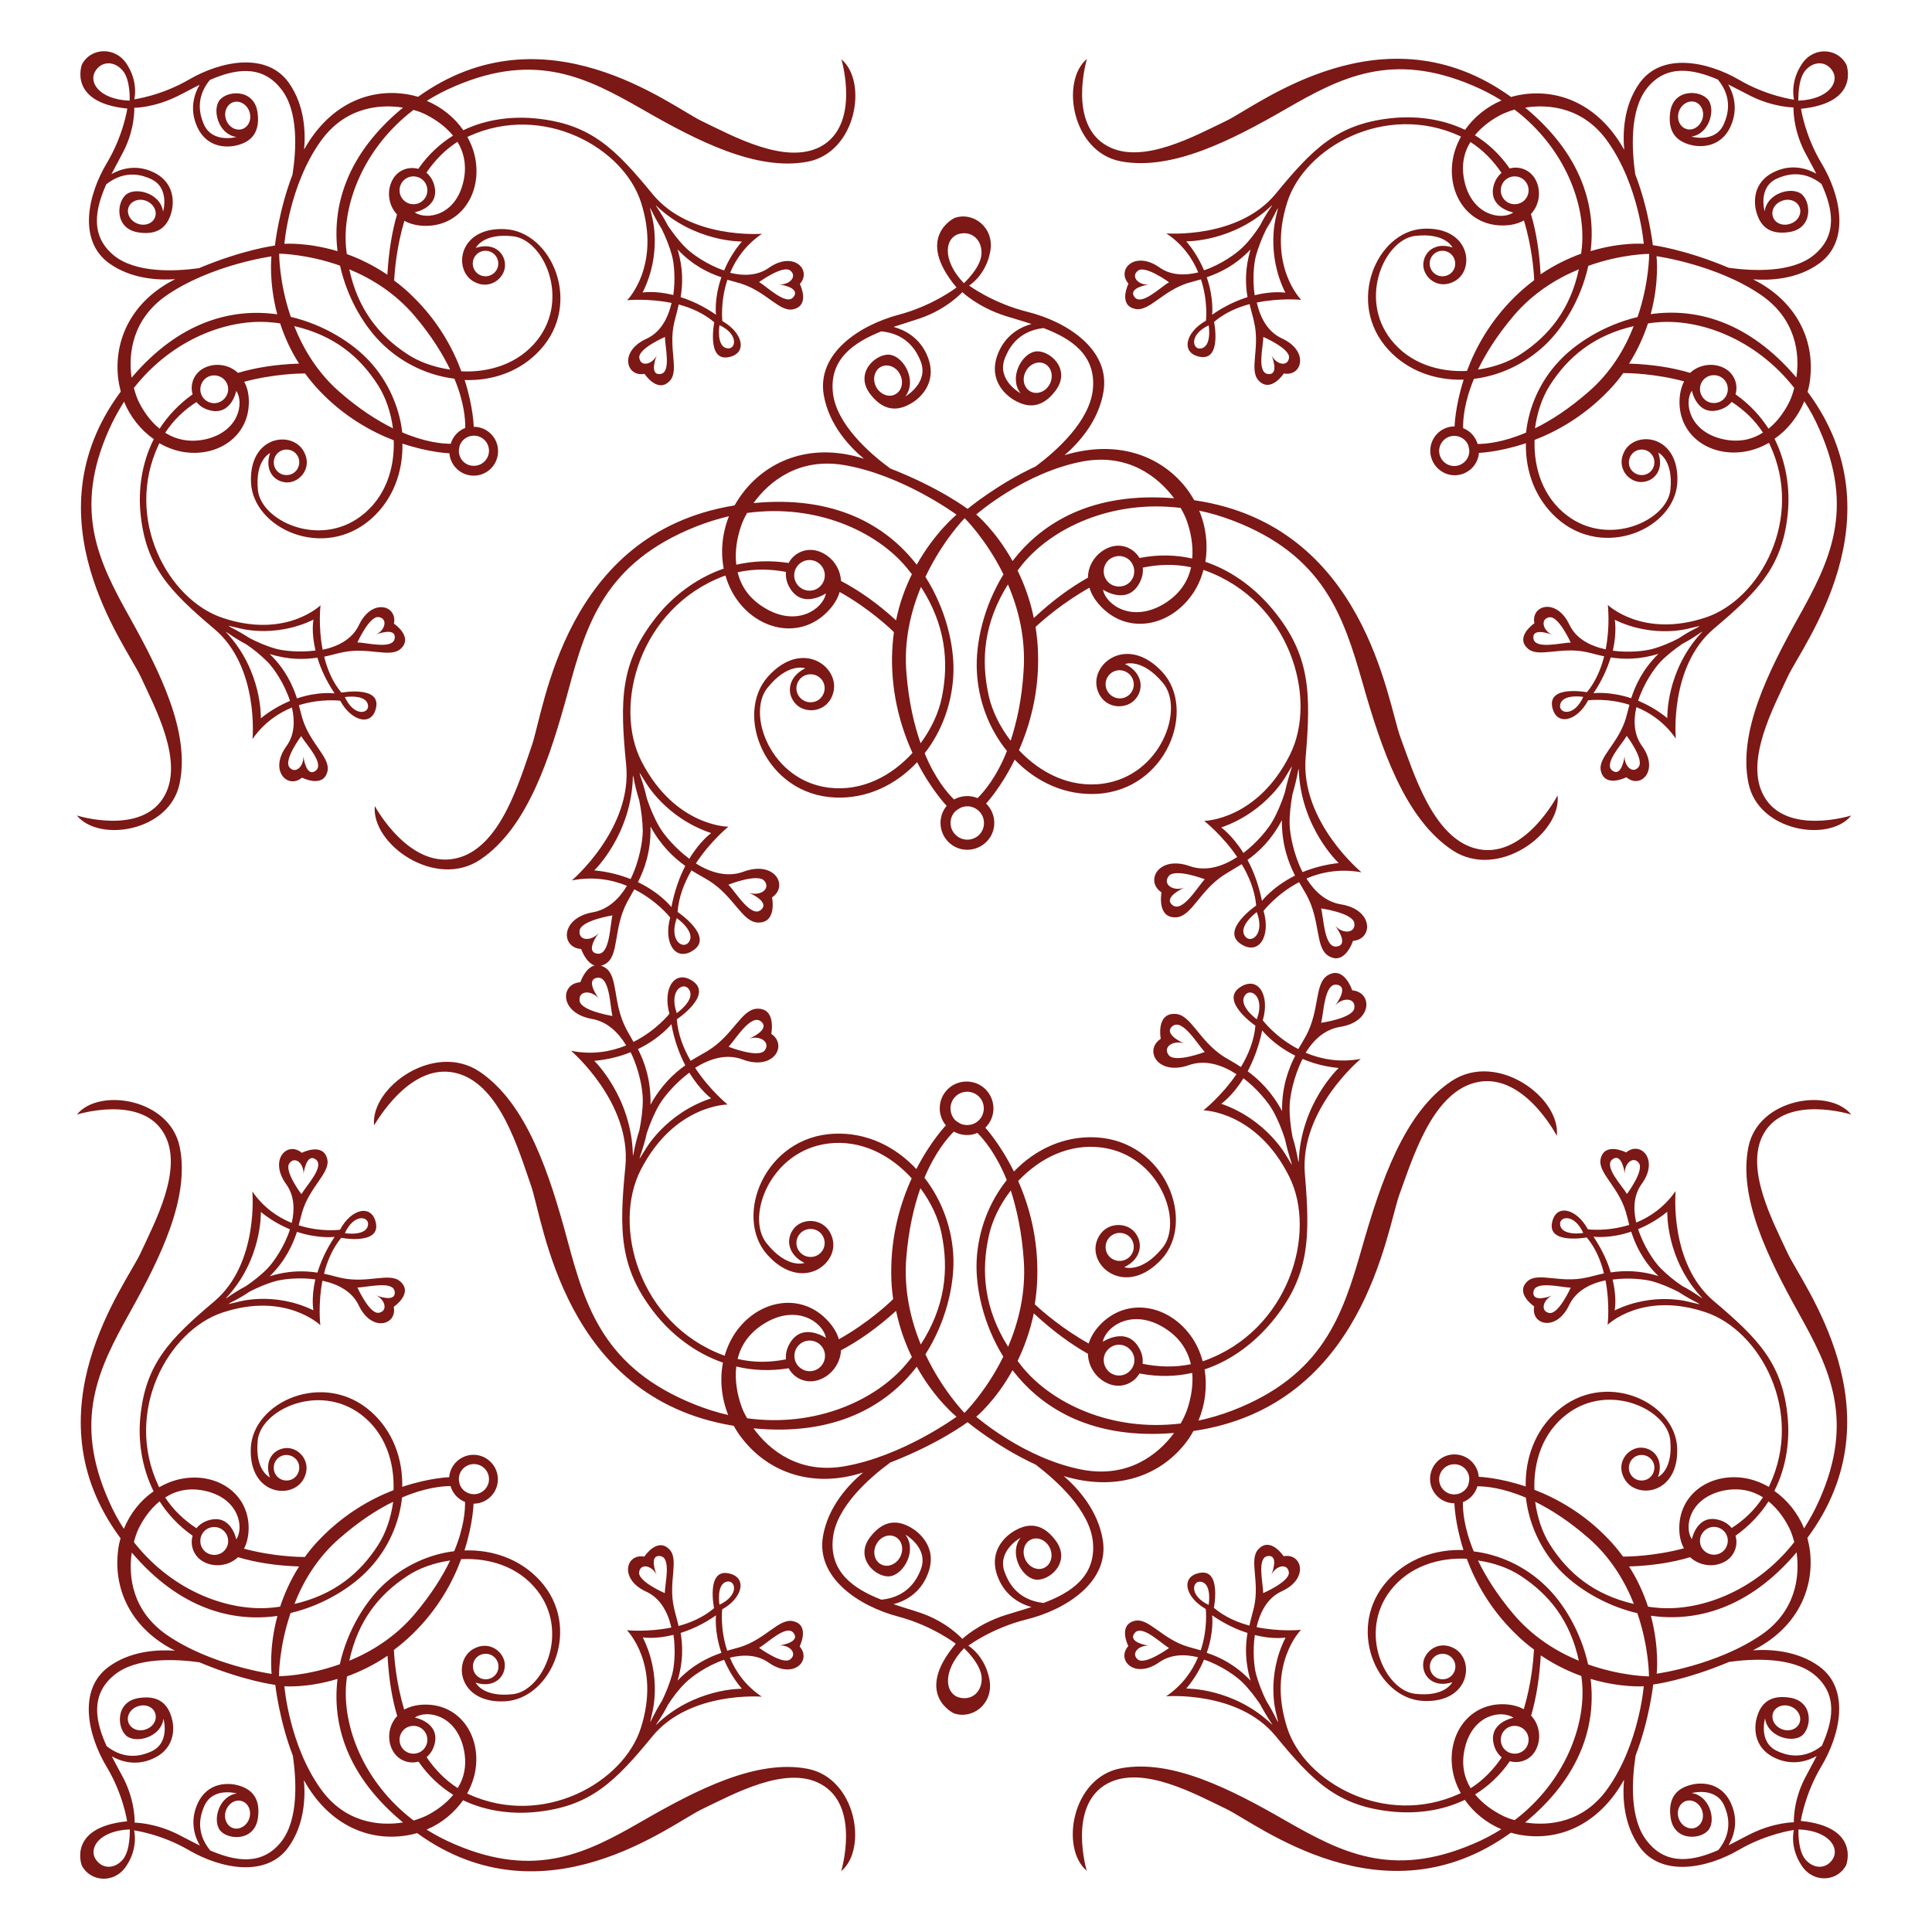
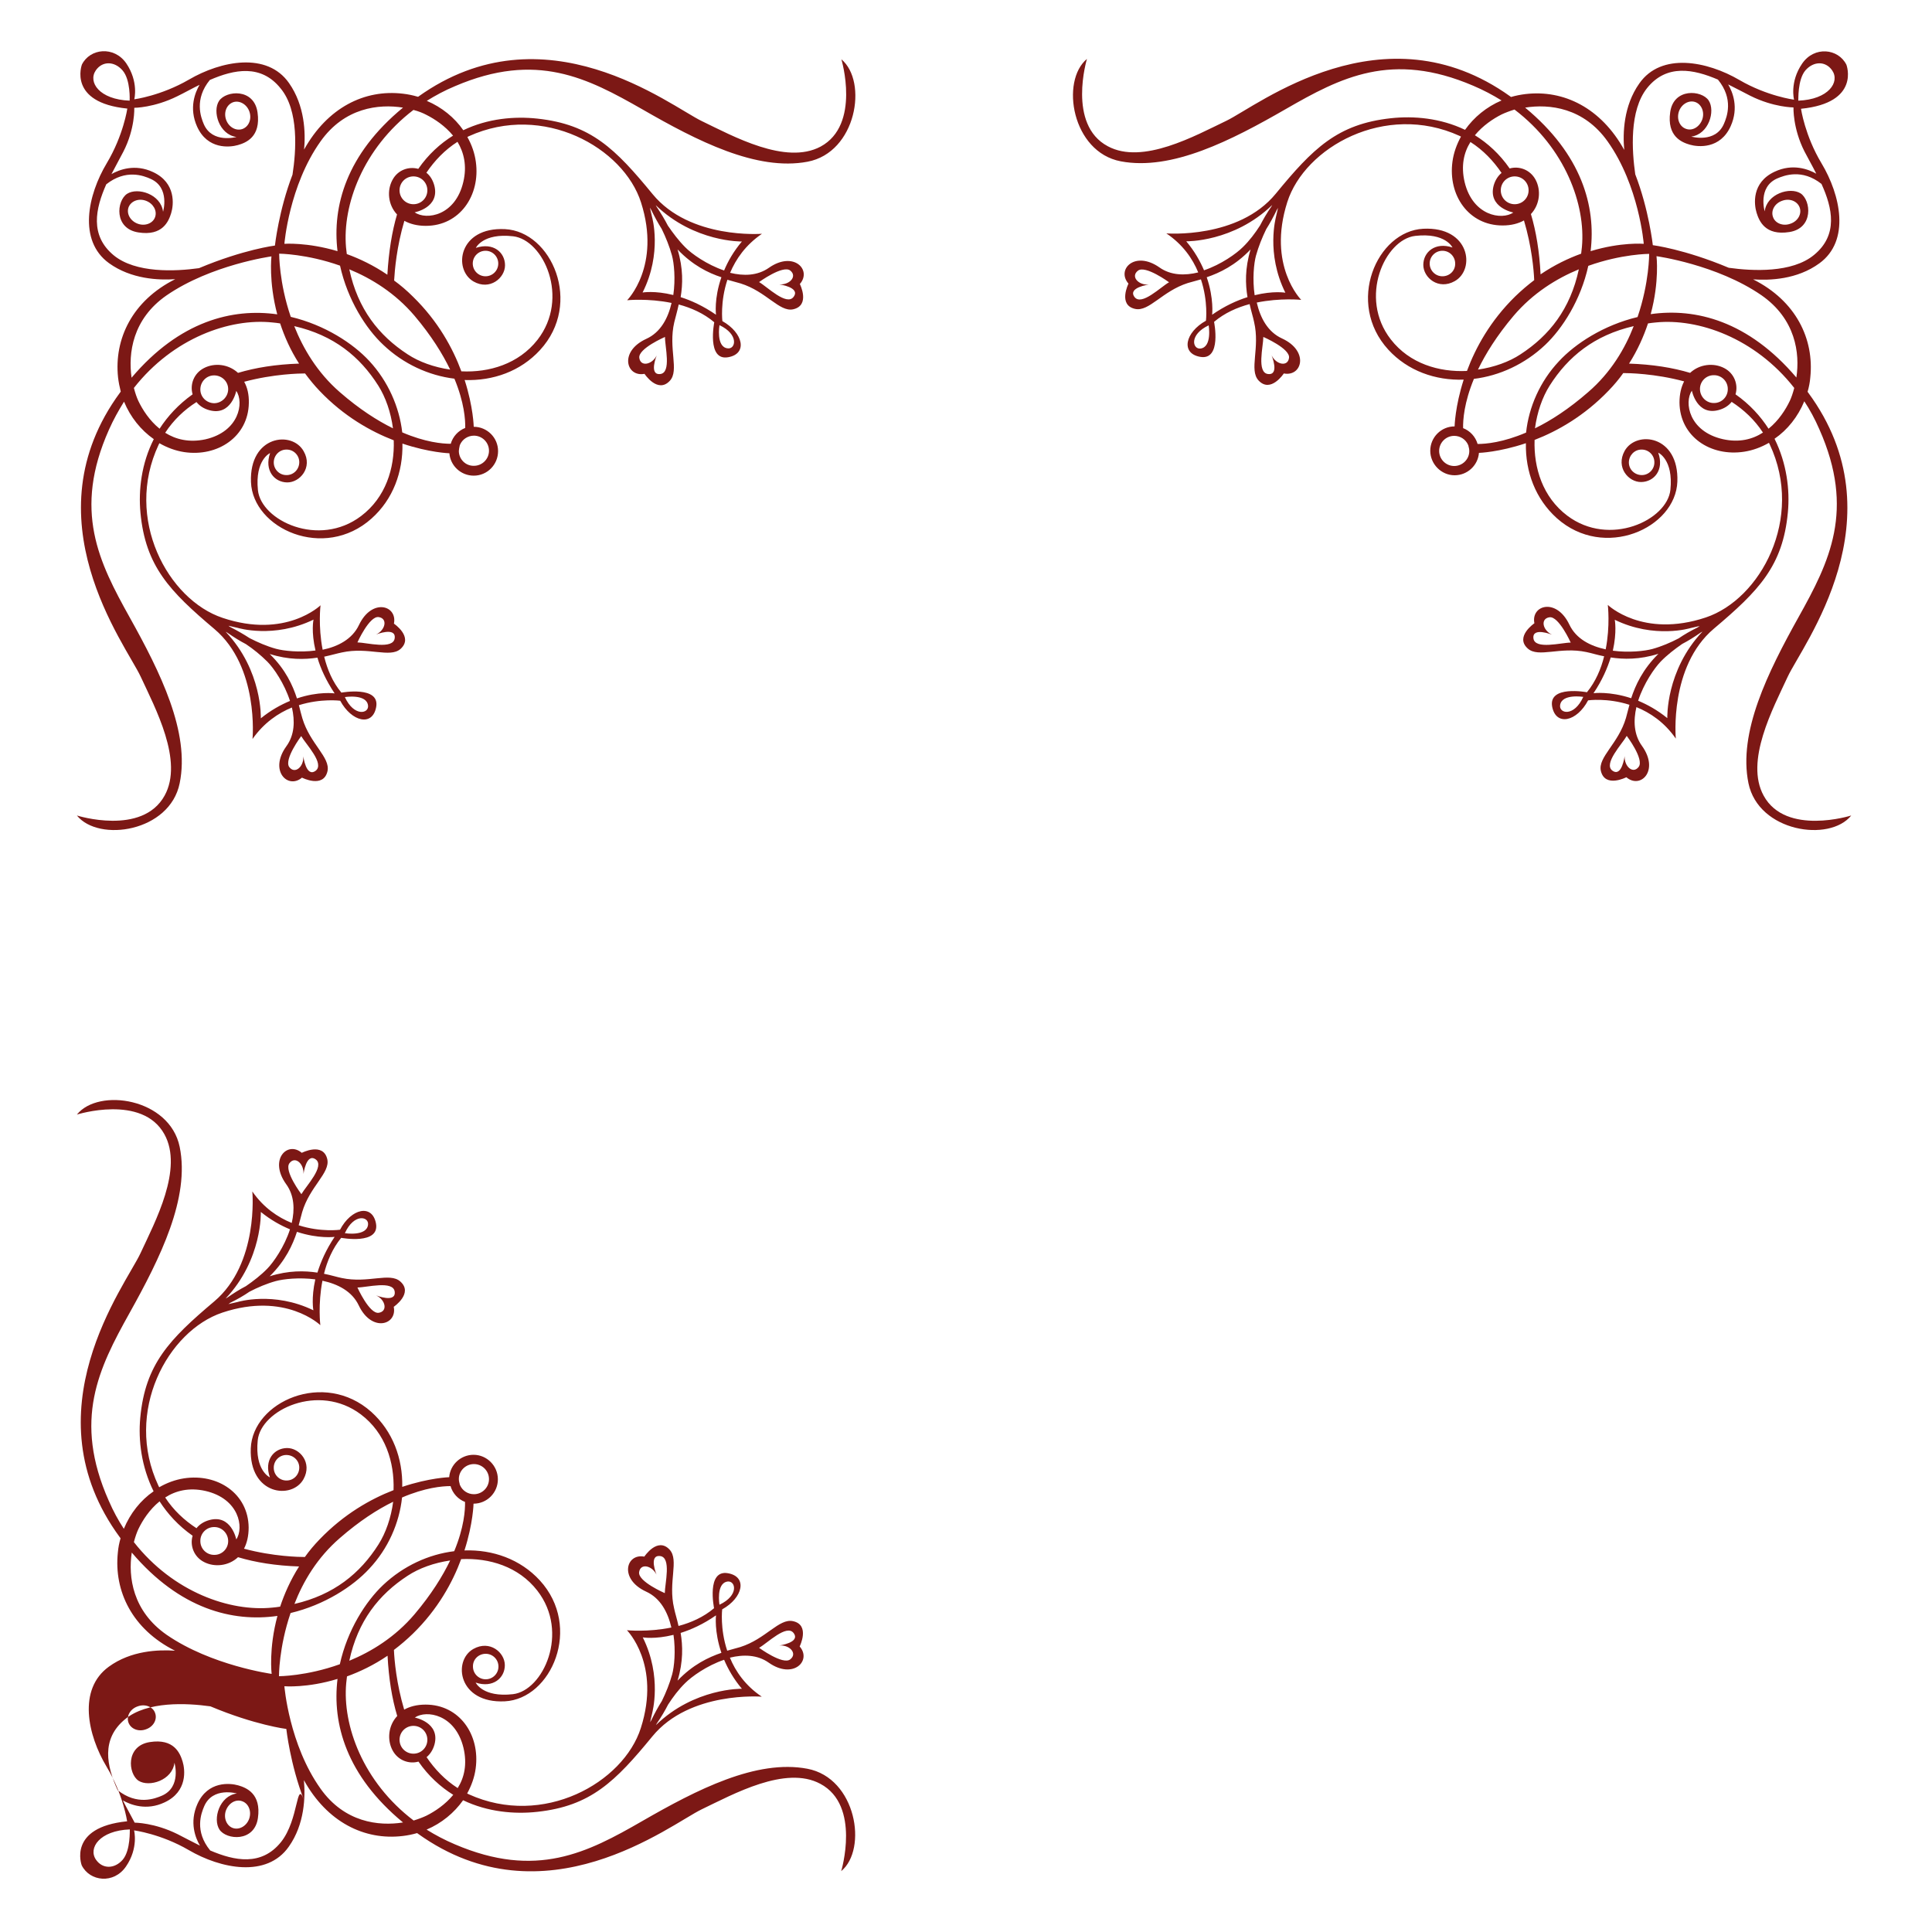
<svg xmlns="http://www.w3.org/2000/svg" version="1.1" id="レイヤー_1" x="0px" y="0px" viewBox="0 0 1000 1000" style="enable-background:new 0 0 1000 1000;" xml:space="preserve">
  <style type="text/css">
	.st0{fill:#7C1815;}
</style>
  <g>
    <path class="st0" d="M39.8,422.1c11.3,14,48.1,8.5,53.2-16.7C98.4,379,83,348,67.1,319.5c-15.9-28.5-29.4-55.2-10.7-97.1   c2.3-5.2,5-10,7.8-14.5c3.3,8,8.7,14.7,15.4,19.4c-6.4,12.6-8,26.4-6.9,38.1c2.6,27.7,15.1,40.6,38.3,60.2   c23.2,19.6,19.7,56.9,19.7,56.9c5.9-8.4,13.3-13.4,20.4-16.3c1.6,7,1.4,14.2-2.9,20.1c-9.1,12.6,0.8,22.4,8.1,16.2   c0,0,11.1,5.7,13.2-3.3c1.6-7.2-9-14.1-13-27.4c-0.6-1.9-1.1-4.2-1.8-6.8c11.5-3.6,21.4-2.3,21.4-2.3c5.9,10.9,16.7,13.5,18.6,3.3   c2.1-11.2-18-7.5-18-7.5c-4.6-5.5-7.3-12.1-8.9-18.6c3.7-0.8,6.7-1.7,9.2-2.2c13.6-3,24.8,3,30.3-1.8c6.9-6.2-3.4-13.1-3.4-13.1   c1.9-9.5-11.4-13.4-18.1,0.7c-3.5,7.4-11,11.2-18.8,12.8c-2.4-12.3-1.1-23-1.1-23s-18,17.5-50.7,6.5c-28.2-9.4-51.1-51.3-33.1-89.6   l0.4-0.8c4,2.3,8.3,3.9,12.8,4.6c17.4,2.6,33.2-8,33.5-25.4c0.1-4.5-0.8-8.1-2.4-11c15.3-4.1,28.8-4.3,31.5-4.3   c2.3,3.1,4.8,6.2,7.6,9.1c12.5,13.1,26.4,20.9,38.3,25.5c0.5,14.5-4.2,29.6-16.9,39.2c-21.9,16.6-51.8,2.3-53.4-13.4   c-1.6-15.7,6.3-19.2,6.3-19.2c-3.1,9,2.2,15.1,8.8,15.2c6.6,0.1,13.4-7.7,8.6-16.1c-6-10.9-28.2-8.2-27.3,15.9   c0.9,24.1,37.8,40.9,62.4,18.9c11.2-10,16.3-24.2,16-38.8c14,4.7,24.2,5,24.2,5l0.1,0c0.5,6.5,6,11.6,12.6,11.6   c7,0,12.6-5.7,12.6-12.7s-5.7-12.6-12.6-12.6c0,0-0.2-10.2-4.7-24.2c14.7,0.5,28.9-4.5,39-15.5c22.3-24.2,6-61.4-18.1-62.6   c-24.1-1.2-27,20.9-16.3,27.1c8.4,4.8,16.3-1.8,16.3-8.4c0-6.6-6-12-15.1-9c0,0,3.6-7.8,19.3-6c15.7,1.8,29.5,31.9,12.6,53.6   c-9.8,12.5-25,17-39.4,16.3c-4.4-11.9-12-25.9-25-38.6c-3.2-3.2-6.5-6-9.8-8.4c0.3-5.3,1.3-17.5,5.3-30.9c2.9,1.6,6.6,2.6,11.1,2.6   c17.5,0,28.3-15.7,25.9-33.1c-0.6-4.5-2.1-8.8-4.4-12.9l0.8-0.4c38.5-17.5,80.1,6,89.1,34.3c10.5,32.9-7.2,50.6-7.2,50.6   s10.8-1.1,23,1.4c-1.8,7.8-5.6,15.2-13.1,18.6c-14.2,6.5-10.4,19.9-0.9,18.1c0,0,6.8,10.4,13.1,3.6c5-5.4-0.9-16.7,2.3-30.3   c0.6-2.5,1.5-5.5,2.3-9.2c6.4,1.7,13,4.6,18.4,9.2c0,0-4,20.1,7.2,18.1c10.2-1.8,7.8-12.6-3-18.7c0,0-1.2-9.9,2.6-21.4   c2.6,0.8,4.9,1.3,6.8,1.9c13.3,4.1,20.1,14.9,27.2,13.4c9.1-2,3.5-13.1,3.5-13.1c6.4-7.3-3.3-17.3-16-8.4c-6,4.2-13.2,4.3-20.1,2.6   c3-7.1,8-14.4,16.5-20.2c0,0-37.3,3-56.6-20.5c-19.3-23.5-31.9-36.1-59.6-39.1c-11.9-1.3-25.7-0.1-38.4,6   c-4.5-6.5-11.1-11.9-18.9-15.2c4.5-2.8,9.3-5.4,14.6-7.6c42.2-18.1,68.6-4.2,97,12c28.3,16.3,59.1,32.1,85.5,27.1   c25.3-4.8,31.3-41.5,17.5-53c0,0,10.2,33.9-10.8,45.2c-18.1,9.6-45.2-5.4-61.4-13.2c-16.3-7.8-81.3-59.6-146.9-12.6L216,50   c-2.4-0.7-4.8-1.2-7.4-1.5c-19.9-2.4-39.1,7.2-51.2,28.9l0,0c0.8-8.6,0.4-22.7-7.8-34.4c-11.4-16.3-35.2-11.5-51.8-1.8   c-14.5,8.4-28.3,10.2-28.3,10.2s2.4-9-4.2-18.7C59,23.7,46.6,25,42.4,33.4c0,0-7.5,19.7,23.5,22.8c0,0-2,13.8-10.6,28.2   c-9.9,16.5-15,40.1,1.1,51.8c11.5,8.3,25.7,8.9,34.3,8.3l0,0c-22.2,11.1-31.7,30.9-29.6,50.8c0.3,2.6,0.8,5,1.4,7.4l-0.3,0.4   c-47.9,65,3,130.7,10.6,147.1c7.6,16.4,22.3,43.7,12.4,61.6C73.6,432.8,39.8,422.1,39.8,422.1z M392.9,146c0,0,12.2-8.9,16.1-6   c3.8,3-0.2,7.5-5.6,7.2c0,0,11,1.5,7.4,6.4C407.2,158.6,397.1,148.4,392.9,146z M341.7,193.6c-6,0.6-1.8-9.6-1.8-9.6   c-2.4,4.8-8.4,6-9,1.2c-0.6-4.8,13.3-10.8,13.3-10.8C344.1,179.2,347.7,193,341.7,193.6z M372.4,168.3c10.2,4.8,8.4,12.6,4.2,12   C370.5,179.6,372.4,168.3,372.4,168.3z M350.7,129.1c7.9,8.3,16,12.2,22.7,14.4c-3.9,11.1-2.8,19.4-2.8,19.4   c-6.7-4.6-12.9-7.4-18.3-9.1C353.4,147.2,353.7,139,350.7,129.1z M345.7,116.8c-1.6-3.1-3.5-6.3-5.8-9.7c-0.2-0.3-0.3-0.6-0.5-0.9   C359.4,125.5,384,125,384,125c-4.3,5.1-7.2,10.2-9.2,15c-8.9-3-16.9-8.7-20.1-12C351.3,124.6,348.3,120.6,345.7,116.8z    M337.5,112.3l-1.1-4.8c0.2,0.3,0.4,0.7,0.6,1c1.8,3.7,3.6,7,5.5,10c2.1,4.3,4,9,5.3,13.7c1.1,4,1.9,12.2,0.7,20.5   c-9.6-2.4-15.9-1.3-15.9-1.3C342.9,131,337.5,112.3,337.5,112.3z M244.7,136.4c0-3.7,3-6.6,6.6-6.6c3.7,0,6.6,3,6.6,6.6   c0,3.7-3,6.6-6.6,6.6C247.7,143,244.7,140.1,244.7,136.4z M141.7,239.2c0.1-3.7,3.1-6.6,6.7-6.5c3.7,0,6.6,3.1,6.5,6.7   c-0.1,3.7-3.1,6.6-6.7,6.5C144.5,245.9,141.6,242.8,141.7,239.2z M185,332.5c0,0,6.2-13.8,11-13.1c4.8,0.7,3.5,6.7-1.3,9   c0,0,10.3-4.1,9.6,1.9C203.6,336.4,189.8,332.6,185,332.5z M178.5,360.8c0,0,11.3-1.8,12,4.4C191,369.4,183.2,371.1,178.5,360.8z    M163.3,336.7c-8.3,1.1-16.5,0.2-20.5-0.9c-4.7-1.3-9.3-3.3-13.6-5.5c-2.9-1.9-6.2-3.8-9.9-5.7c-0.4-0.2-0.7-0.4-1-0.7l4.8,1.1   c0,0,18.6,5.7,39.2-4.3C162.2,320.8,161,327,163.3,336.7z M155.9,381c2.4,4.2,12.4,14.4,7.4,18c-4.9,3.5-6.3-7.5-6.3-7.5   c0.3,5.4-4.4,9.4-7.3,5.5C146.9,393,155.9,381,155.9,381z M139.6,338.5c9.8,3.1,18.1,2.9,24.7,1.9c1.6,5.5,4.4,11.7,8.9,18.5   c0,0-8.3-1.2-19.5,2.6C151.5,354.7,147.8,346.5,139.6,338.5z M116.8,327c0.3,0.2,0.6,0.3,0.9,0.5c3.3,2.3,6.5,4.3,9.6,5.9   c3.9,2.6,7.7,5.7,11.1,9.1c3.3,3.3,8.8,11.3,11.7,20.3c-4.8,2-9.9,4.8-15.1,9C135,371.7,135.9,347.1,116.8,327z M67.1,52.1   c-15.7-0.6-21.7-9.6-17.5-15.7c3.4-4.9,9.6-4.8,13.8,0C67.7,41.3,67.1,52.1,67.1,52.1z M151.4,90.4c-7.1,18.4-9.1,36.7-9.1,36.7   s-16.2,2-39.3,11.7c-12.2,1.7-32.8,2.7-44.2-6.7c-12.4-10.3-9.4-24.1-3.8-36.7c10.1-8,19.3-4.5,23-2.8c10.1,4.5,6.4,17,6.4,17   c-1.1-9.1-13.1-12.8-18.6-9.3c-5.5,3.6-6.9,18,5.8,20c12.6,2,15.7-5.8,17-10c1.3-4.2,2.6-15.6-9.3-21.2c-9.5-4.5-17.7-1.2-21.6,1   c2.1-4.1,4.3-8,6.1-11.5c6.2-12,5.7-22.8,5.7-22.8s10.2,0,22.3-6c3.5-1.7,7.4-3.9,11.5-5.9c-2.3,3.9-5.6,12-1.3,21.6   c5.4,12,16.9,10.8,21.1,9.6c4.2-1.2,12-4.2,10.2-16.9c-1.8-12.7-16.3-11.4-19.9-6c-3.6,5.4,0,17.5,9,18.7c0,0-12.5,3.5-16.9-6.6   c-1.6-3.7-5-13,3.1-22.9c12.6-5.5,26.5-8.3,36.6,4.3C154.8,57.2,153.3,78.2,151.4,90.4z M117,61.9c-1.3-3.8,0.3-7.8,3.7-9   c3.3-1.1,7.1,1.1,8.4,4.9c1.3,3.8-0.3,7.8-3.7,9C122,67.9,118.3,65.7,117,61.9z M71.3,115.8c-3.8-1.4-5.9-5.1-4.8-8.4   c1.2-3.3,5.2-4.9,9-3.5c3.8,1.4,5.9,5.1,4.8,8.4C79.2,115.6,75.1,117.2,71.3,115.8z M208.6,55.7c-29.4,24.2-36.7,51.1-33.9,74.3   c-15.8-4.7-27.5-3.8-27.5-3.8s2.4-30.1,18.7-53C178.3,55.7,196,53.7,208.6,55.7z M214.6,109.9c0,0,13.2-2.4,10.2-13.9   c-0.8-2.9-2.2-5.1-4.1-6.6c4.2-6.2,9.5-11.8,16.1-16c3.3,5.5,5,12.4,3,20.8C235.7,111.7,220.7,114.1,214.6,109.9z M206.8,98.5   c0-4,3.2-7.2,7.2-7.2c4,0,7.2,3.2,7.2,7.2s-3.2,7.2-7.2,7.2C210,105.7,206.8,102.5,206.8,98.5z M200.5,142.2   c-7.2-4.9-14.4-8.3-21-10.7c-0.1-1.2-0.3-2.3-0.4-3.5c-1.9-21.8,8.7-51.1,34.9-71.1c2.7,0.7,4.9,1.6,6.6,2.5   c4.4,2.2,9.8,5.8,13.9,10.8c-6.6,4.1-12.8,9.7-18,17.2c-5-1.4-10.7,0.6-13.4,5.8c-2.9,5.4-2.3,12.8,2.4,17.8   C202.9,119.8,201.2,130.2,200.5,142.2z M233,191.3c-8.3-1.2-16.1-4-22-7.9c-14.9-9.7-25.8-23.4-30.2-44   c11.4,4.7,23.7,12.2,33.8,24.1C223.3,173.8,229.1,183.2,233,191.3z M237.5,233.4c0.1-0.9,0.2-1.8,0.4-2.5l0.1-0.5l0.1-0.2   c1.2-2.8,4-4.7,7.2-4.7c4.3,0,7.8,3.5,7.8,7.8c0,4.3-3.5,7.8-7.8,7.8C241,241.2,237.5,237.7,237.5,233.4z M191.2,186.9   c-8.4-9.1-23-18.7-40.7-22.9c-6.1-17.8-6-32.7-6-32.7s14.3,0.1,31.5,6.2c3.9,17.7,13.4,32.6,22.4,41c10.4,9.9,23.6,15.9,36.8,17.5   c5.1,12.3,5.7,21.3,5.6,25.5c-3.6,1.4-6.4,4.4-7.5,8.2c-4.4,0-13.2-0.8-25.1-5.9C206.7,210.7,200.9,197.4,191.2,186.9z    M152.3,168.8c20.5,4.7,34,15.8,43.5,30.8c3.8,6,6.5,13.8,7.6,22.1c-8.1-4-17.4-9.9-27.6-18.8C164.2,192.8,156.9,180.4,152.3,168.8   z M85.5,224c4.3-6.6,9.9-11.9,16.2-15.9c1.5,1.9,3.7,3.4,6.6,4.2c11.4,3.2,14-10,14-10c4.1,6.1,1.5,21.1-16,25.1   C97.8,229.2,90.9,227.4,85.5,224z M110.8,208.7c-4-0.1-7.2-3.3-7.1-7.3c0.1-4,3.3-7.2,7.3-7.1c4,0.1,7.2,3.3,7.1,7.3   C118,205.5,114.7,208.7,110.8,208.7z M69.3,200.8c20.4-26,49.8-36.2,71.6-33.9c1.4,0.1,2.8,0.3,4.1,0.5c2.2,6.7,5.3,13.8,9.8,20.8   c-12.1,0.4-22.6,2.1-31.6,4.8c-5-4.6-12.2-5.3-17.6-2.5c-5.3,2.7-7.4,8.6-5.9,13.6c-7.3,5.2-12.9,11.3-17.1,17.8   c-5.2-4.2-8.8-9.8-11-14.4C70.8,205.8,70,203.5,69.3,200.8z M86.2,152.9c23.1-15.9,54.3-20.2,54.3-20.2s-1.5,13,3,30   c-23.2-3.3-50.6,3.5-75.4,32.8C66.3,182.8,68.6,165.1,86.2,152.9z" />
  </g>
  <g>
-     <path class="st0" d="M194,417.2c-1.9,19.7,31.4,43.5,54.8,27.6c24.4-16.6,36-52.9,45.4-87.5c9.3-34.6,19.1-66,65.9-84.7   c5.8-2.3,11.6-4.1,17.2-5.4c-3.5,8.8-4.4,18.3-2.7,27.1c-14.7,5.1-26.5,14.6-34.6,24.7c-19.2,23.9-19.2,43.5-15.9,76.8   c3.3,33.2-28.1,59.9-28.1,59.9c11.1-2.2,20.7-0.4,28.5,2.8c-4,6.7-9.8,12.3-17.7,13.7c-16.8,3-16.6,18.3-6,19c0,0,4.4,13,12.9,7.5   c6.8-4.4,3.7-18,10.8-31.6c1-1.9,2.4-4.2,3.8-6.8c11.9,6,18.6,14.6,18.6,14.6c-3.7,13.1,2.8,23.4,12.2,16.8   c10.3-7.2-8.4-19.7-8.4-19.7c0.6-7.8,3.5-15.1,7.2-21.5c3.5,2.2,6.6,3.8,9,5.3c13,8.1,17.2,21.4,25.3,21.7c10.2,0.4,7.4-13,7.4-13   c8.8-6,1.3-19.3-14.8-13.3c-8.4,3.1-17.2,0.4-24.6-4.3c7.5-11.5,16.8-19,16.8-19s-27.5,0-44.9-33.7c-15-29-1-79.6,42.5-96l0.9-0.3   c1.4,4.9,3.6,9.4,6.6,13.4c11.7,15.4,32.3,19.2,45.9,5.6c3.5-3.5,5.6-7,6.6-10.5c15.2,8.5,26,18.7,28.1,20.8   c-0.6,4.2-0.9,8.5-1,13.1c-0.2,19.9,4.8,36.7,10.6,49.4c-10.7,11.8-26,20.1-43.3,18c-30-3.7-42.6-37.9-31.9-51.5   c10.8-13.6,19.7-10.3,19.7-10.3c-9.4,4.7-9.8,13.6-4.7,18.7c5.1,5.1,16.4,4.2,19.2-6.1c3.6-13.2-15.9-28.1-33.7-8.4   c-17.8,19.7-1.5,61.2,34.7,62.7c16.4,0.7,31.4-6.5,42.4-18.3c7.4,14.4,15.2,22.5,15.2,22.5l0.1,0.1c-4.6,5.5-4.2,13.7,1,18.8   c5.5,5.4,14.3,5.2,19.7-0.3c5.4-5.5,5.2-14.3-0.3-19.7c0,0,7.7-8.2,14.8-22.7c11.2,11.6,26.2,18.6,42.6,17.7   c36.1-2,51.8-43.8,33.7-63.2c-18.1-19.4-37.3-4.2-33.6,8.9c2.9,10.3,14.2,11,19.3,5.8c5.1-5.2,4.5-14.1-4.9-18.7   c0,0,8.8-3.4,19.8,10c11,13.4-1.2,47.7-31.1,51.9c-17.3,2.4-32.7-5.7-43.6-17.3c5.6-12.8,10.4-29.6,9.9-49.6   c-0.1-5-0.6-9.7-1.3-14.2c4.2-3.9,14.5-12.8,27.9-20.3c1,3.5,3.2,7.1,6.8,10.6c13.8,13.4,34.3,9.3,45.8-6.3c3-4,5.1-8.6,6.4-13.5   l0.9,0.3c43.8,15.8,58.5,66.1,43.9,95.3c-16.9,33.9-44.4,34.3-44.4,34.3s9.4,7.4,17.1,18.7c-7.4,4.8-16.1,7.7-24.6,4.7   c-16.1-5.7-23.4,7.7-14.6,13.6c0,0-2.6,13.5,7.6,12.9c8.1-0.5,12.1-13.9,25-22.1c2.3-1.5,5.4-3.2,8.9-5.4   c3.8,6.3,6.8,13.6,7.5,21.4c0,0-18.6,12.7-8.1,19.8c9.5,6.4,15.8-4,11.9-17c0,0,6.6-8.7,18.4-14.9c1.5,2.6,2.9,4.8,3.9,6.7   c7.3,13.4,4.4,27.1,11.2,31.4c8.6,5.4,12.8-7.7,12.8-7.7c10.6-0.9,10.6-16.2-6.2-18.9c-7.9-1.3-13.7-6.7-17.9-13.4   c7.8-3.3,17.4-5.2,28.5-3.2c0,0-31.7-26.2-28.9-59.5c2.8-33.3,2.5-52.9-17-76.5c-8.4-10.1-20.2-19.8-34.9-24.7   c1.4-8.6,0.4-17.9-3.2-26.5c5.7,1.2,11.5,2.9,17.3,5.1c47.1,18,57.3,49.3,67.2,83.8c9.8,34.5,22,70.6,46.6,86.9   c23.6,15.6,56.5-8.8,54.4-28.4c0,0-17.9,34.6-43.1,27.3c-21.6-6.2-31.4-38.9-38.3-57.5c-6.8-18.6-18.4-109.3-106.1-122.5l-0.6-0.1   c-1.3-2.4-2.9-4.7-4.6-6.9c-13.8-17.1-36.4-24.3-62.5-16.4l0,0c7.2-6.2,17.7-17.6,20.2-33.1c3.4-21.6-18.9-36-39.4-41.1   c-17.8-4.4-30.2-13.6-30.2-13.6s8.8-5.3,11-17.9c2.1-12-8.7-20.5-18.5-17.1c0,0-21,9.8,1,36c0,0-12.2,9.4-29.9,14.1   c-20.4,5.4-42.6,20.1-38.8,41.7c2.7,15.4,13.4,26.7,20.7,32.8l-0.1,0c-26-8.3-48.7,0-62.2,17.3c-1.7,2.2-3.2,4.5-4.6,6.9l-0.6,0.1   c-87.5,14.6-97.8,105.3-104.3,124.1c-6.5,18.7-15.9,51.5-37.4,58C212.4,451.5,194,417.2,194,417.2z M683.8,470.2   c0,0,16.4,2.3,17.2,7.6c0.8,5.3-6,5.8-9.9,1.4c0,0,7.5,9.6,0.9,10.7C685.4,491,685.2,475.3,683.8,470.2z M606.9,468.5   c-5.2-4.1,6-9,6-9c-5.6,2-11.3-1.7-8-6c3.2-4.3,18.7,1.6,18.7,1.6C619.9,458.9,612.1,472.6,606.9,468.5z M650.5,472.1   c4.4,11.6-3,16.4-5.9,12.7C640.3,479.5,650.5,472.1,650.5,472.1z M663.5,424.5c-0.1,12.6,3.3,21.8,6.8,28.7   c-11.6,5.8-17.1,13.1-17.1,13.1c-1.8-8.7-4.5-15.7-7.5-21.2C651.7,440.8,658.2,434.6,663.5,424.5z M669,411   c1.1-3.7,2.1-7.7,2.9-12.1c0.1-0.4,0.2-0.7,0.3-1.1c0.9,30.5,20.7,48.9,20.7,48.9c-7.3,0.8-13.5,2.6-18.7,4.7   c-4.7-9.2-6.6-19.8-6.7-24.9C667.4,421.4,668.1,416,669,411z M665.9,401.2l2.8-4.6c-0.1,0.4-0.2,0.9-0.3,1.3   c-1.4,4.3-2.5,8.3-3.3,12.1c-1.6,5-3.7,10.2-6.3,14.8c-2.2,4-7.9,11.1-15.2,16.7c-5.8-9.2-11.5-13.2-11.5-13.2   C655.9,420,665.9,401.2,665.9,401.2z M574.3,349.1c2.8-2.9,7.4-2.9,10.3-0.1c2.9,2.8,3,7.4,0.2,10.3c-2.8,2.9-7.4,2.9-10.3,0.1   C571.6,356.6,571.5,352,574.3,349.1z M414.4,351.1c2.8-2.8,7.5-2.8,10.3,0c2.9,2.8,2.8,7.4,0,10.3c-2.8,2.8-7.5,2.8-10.3,0   C411.5,358.6,411.5,354,414.4,351.1z M377,457.9c0,0,15.4-6.1,18.7-1.9c3.3,4.2-2.3,8-8,6.1c0,0,11.2,4.7,6.1,8.9   C388.7,475.2,380.7,461.6,377,457.9z M350.3,475.2c0,0,10.3,7.3,6.1,12.6C353.5,491.5,346.1,486.9,350.3,475.2z M356.8,444.5   c-7.4-5.5-13.2-12.5-15.5-16.5c-2.7-4.6-4.8-9.8-6.5-14.7c-0.8-3.8-2-7.8-3.5-12.1c-0.1-0.5-0.2-0.9-0.3-1.3l2.9,4.6   c0,0,10.3,18.7,34.2,26.7C368.1,431.2,362.4,435.2,356.8,444.5z M317,473.8c-1.3,5.1-1.3,20.9-7.9,19.8c-6.6-1,0.8-10.7,0.8-10.7   c-3.9,4.5-10.6,4.1-9.9-1.2C300.6,476.4,317,473.8,317,473.8z M336.7,427.8c5.4,9.9,12,16.1,18,20.4c-2.9,5.6-5.5,12.6-7.2,21.3   c0,0-5.6-7.3-17.3-12.9C333.7,449.7,337,440.4,336.7,427.8z M327.6,401.3c0.1,0.4,0.2,0.7,0.3,1.1c0.8,4.4,1.9,8.4,3,12   c1,5,1.7,10.4,1.8,15.6c0,5.1-1.7,15.7-6.3,25c-5.3-2.1-11.5-3.8-18.8-4.5C307.6,450.5,327.1,431.8,327.6,401.3z M498.9,146.6   c-11.9-12.5-9.7-24.2-1.8-25.7c6.4-1.2,11.3,3.6,10.9,10.6C507.7,138.5,498.9,146.6,498.9,146.6z M536.1,241.4   c-19.7,9.1-35.3,22-35.3,22s-14.3-10.9-40-20.9c-10.9-8-27.9-23-29.7-39.2c-1.9-17.6,11.1-26.2,25.1-31.8   c14.1,1.4,18.6,11.3,20.3,15.4c4.5,11.3-7.9,18.3-7.9,18.3c6.1-8-0.5-20.1-7.5-21.5c-7-1.4-19.2,8.9-10.8,20.1   c8.4,11.2,16.9,7.5,21.1,5.1c4.2-2.3,14-10.3,8.9-23.9c-4.1-10.8-13-14.5-17.8-15.8c4.8-1.6,9.5-3,13.6-4.4c14-4.7,22-13.6,22-13.6   s8.1,7.8,22.2,12.3c4.1,1.3,8.8,2.6,13.6,4.2c-4.8,1.3-13.6,5.1-17.6,16c-5,13.6,5,21.5,9.2,23.7c4.2,2.3,12.7,5.9,21-5.4   c8.3-11.4-4-21.5-11-20c-7,1.5-13.4,13.8-7.2,21.6c0,0-12.6-6.8-8.2-18.1c1.6-4.1,6-14.1,20-15.7c14.1,5.3,27.2,13.8,25.6,31.4   C564.2,217.9,546.9,233.3,536.1,241.4z M530.8,192.5c1.9-4,6.3-5.9,9.8-4.3c3.5,1.7,4.8,6.2,2.9,10.3c-1.9,4-6.3,5.9-9.8,4.3   C530.1,201.1,528.8,196.5,530.8,192.5z M453.4,200.1c-2-4-0.7-8.6,2.7-10.3c3.5-1.7,7.9,0.1,9.8,4.1c2,4,0.8,8.6-2.7,10.3   C459.8,205.9,455.4,204,453.4,200.1z M607.7,257.9c-41.7-3.4-68.1,12.2-83.6,32.5c-8.8-15.8-18.8-24.1-18.8-24.1s25-21.9,55.3-27.5   C583.8,234.6,599.3,246.6,607.7,257.9z M570.9,305.2c0,0,12.3,8.3,18.7-3.1c1.6-2.9,2.2-5.7,1.9-8.3c8.1-1.7,16.5-2,25-0.2   c-1.5,6.9-5.5,13.6-13.6,18.7C586.1,322.7,572.4,313.1,570.9,305.2z M573.5,290.2c3.1-3.1,8.1-3.2,11.2-0.2   c3.1,3.1,3.2,8.1,0.2,11.2s-8.1,3.2-11.2,0.2C570.5,298.3,570.5,293.3,573.5,290.2z M535.1,319.9c-1.9-9.4-5-17.6-8.4-24.6   c0.8-1,1.6-2.1,2.4-3.1c15.2-18.7,46-33.7,82-29.3c1.5,2.6,2.7,5.1,3.3,7c1.8,5.1,3.3,12.1,2.7,19.2c-8.3-1.9-17.4-2.2-27.3-0.3   c-2.9-4.9-8.9-7.7-15-5.7c-6.4,2.1-11.6,8.3-11.7,15.9C554.2,304,544.8,310.8,535.1,319.9z M523.1,383.4   c-5.6-7.3-9.6-15.5-11.3-23.1c-4.3-19.1-2.4-38.2,9.9-57.8c5.4,12.5,9.3,27.8,8.1,44.9C528.9,362.1,526.2,374,523.1,383.4z    M494.4,420c0.8-0.7,1.5-1.2,2.3-1.6l0.5-0.3l0.2-0.1c3.1-1.3,6.7-0.7,9.3,1.8c3.4,3.3,3.5,8.8,0.2,12.2c-3.3,3.4-8.8,3.5-12.2,0.2   C491.2,428.9,491.1,423.4,494.4,420z M493.5,347.8c0.4-13.5-3.8-32.4-14.5-49.2c8.8-18.7,20.3-30.4,20.3-30.4s11.2,11,20.1,29.1   c-10.5,17-14.4,35.9-13.8,49.5c0.6,15.8,6.4,30.6,15.6,41.9c-5.4,13.6-11.9,21.1-15.2,24.4c-3.9-1.6-8.4-1.4-12.2,0.7   c-3.5-3.4-9.8-10.8-15.2-23.9C487.5,378.5,493.1,363.6,493.5,347.8z M476.7,303.8c12.5,19.4,14.7,38.5,10.7,57.6   c-1.6,7.6-5.4,15.9-10.9,23.3c-3.3-9.4-6.1-21.2-7.3-35.9C467.7,331.8,471.4,316.5,476.7,303.8z M381.8,296.2   c8.5-1.9,16.9-1.7,25-0.2c-0.2,2.6,0.3,5.5,2,8.3c6.6,11.2,18.7,2.8,18.7,2.8c-1.4,8-15,17.8-31.8,7.5   C387.5,309.7,383.4,303,381.8,296.2z M413.4,303.4c-3.1-3.1-3.1-8.1,0-11.2c3.1-3.1,8.1-3.1,11.2,0c3.1,3.1,3.1,8.1,0,11.2   C421.6,306.5,416.5,306.5,413.4,303.4z M386.7,265.5c35.9-4.9,66.9,9.6,82.4,28.1c1,1.2,1.9,2.4,2.9,3.6   c-3.4,6.9-6.4,14.9-8.2,23.9c-9.8-9-19.4-15.6-28.5-20.4c-0.4-7.5-5.6-13.5-12-15.5c-6.3-1.9-12.4,1.1-15.1,6.2   c-9.7-1.5-18.8-1-27.1,0.9c-0.9-7.3,0.6-14.5,2.4-19.8C384.1,270.6,385.2,268.1,386.7,265.5z M436.8,240.7   c30.4,5.1,58.3,25.7,58.3,25.7s-11.2,9.1-20.6,25.9c-15.8-20.4-42.5-36-84.5-31.9C398.2,249,413.6,236.8,436.8,240.7z" />
-   </g>
+     </g>
  <g>
-     <path class="st0" d="M237.5,555.8c21.5,6.6,30.9,39.3,37.4,58c6.5,18.7,16.8,109.5,104.3,124.1l0.6,0.1c1.3,2.4,2.8,4.7,4.6,6.9   c13.6,17.3,36.3,25.6,62.2,17.3l0.1,0c-7.3,6.1-18,17.4-20.7,32.8c-3.8,21.5,18.4,36.3,38.8,41.7c17.8,4.7,29.9,14.1,29.9,14.1   c-22.1,26.2-1,36-1,36c9.8,3.4,20.5-5,18.5-17.1c-2.2-12.7-11-17.9-11-17.9s12.3-9.2,30.2-13.6c20.5-5.1,42.9-19.5,39.4-41.1   c-2.5-15.4-13-26.9-20.2-33.1l0,0c26.1,7.9,48.7,0.7,62.5-16.4c1.8-2.2,3.3-4.5,4.6-6.9l0.6-0.1c87.7-13.3,99.3-103.9,106.1-122.5   c6.8-18.6,16.6-51.2,38.3-57.5c25.2-7.3,43.1,27.3,43.1,27.3c2.1-19.6-30.7-44-54.4-28.4c-24.6,16.2-36.8,52.4-46.6,86.9   c-9.9,34.5-20.1,65.7-67.2,83.8c-5.9,2.2-11.6,3.9-17.3,5.1c3.6-8.6,4.6-17.8,3.2-26.5c14.7-4.9,26.5-14.6,34.9-24.7   c19.5-23.6,19.8-43.2,17-76.5c-2.8-33.3,28.9-59.5,28.9-59.5c-11.1,2-20.7,0.1-28.5-3.2c4.1-6.7,9.9-12.1,17.9-13.4   c16.9-2.7,16.8-18,6.2-18.9c0,0-4.2-13.1-12.8-7.7c-6.8,4.3-3.9,18-11.2,31.4c-1,1.9-2.4,4.1-3.9,6.7   c-11.8-6.1-18.4-14.9-18.4-14.9c3.9-13-2.5-23.4-11.9-17c-10.4,7.1,8.1,19.8,8.1,19.8c-0.7,7.8-3.7,15.1-7.5,21.4   c-3.4-2.3-6.5-3.9-8.9-5.4c-12.9-8.3-16.9-21.7-25-22.1c-10.2-0.6-7.6,12.9-7.6,12.9c-8.9,5.8-1.6,19.3,14.6,13.6   c8.5-3,17.2-0.1,24.6,4.7c-7.7,11.3-17.1,18.7-17.1,18.7s27.5,0.4,44.4,34.3c14.6,29.2-0.2,79.6-43.9,95.3l-0.9,0.3   c-1.3-4.9-3.4-9.5-6.4-13.5c-11.5-15.6-32-19.6-45.8-6.3c-3.6,3.5-5.7,7.1-6.8,10.6c-13.4-7.5-23.6-16.3-27.9-20.3   c0.7-4.5,1.2-9.2,1.3-14.2c0.5-19.9-4.2-36.8-9.9-49.6c10.9-11.6,26.3-19.7,43.6-17.3c29.9,4.2,42,38.5,31.1,51.9   c-11,13.4-19.8,10-19.8,10c9.4-4.5,10-13.4,4.9-18.7c-5.1-5.2-16.3-4.4-19.3,5.8c-3.8,13.1,15.5,28.3,33.6,8.9   c18.1-19.4,2.4-61.2-33.7-63.2c-16.4-0.9-31.5,6.1-42.6,17.7c-7.2-14.5-14.8-22.7-14.8-22.7c5.5-5.4,5.6-14.1,0.3-19.7   c-5.4-5.5-14.2-5.6-19.7-0.3c-5.2,5.1-5.6,13.3-1,18.8l-0.1,0.1c0,0-7.8,8.1-15.2,22.5c-11-11.8-25.9-19-42.4-18.3   c-36.2,1.5-52.4,43-34.7,62.7c17.8,19.7,37.3,4.7,33.7-8.4c-2.8-10.3-14-11.2-19.2-6.1c-5.1,5.1-4.7,14,4.7,18.7   c0,0-8.9,3.3-19.7-10.3c-10.8-13.6,1.9-47.7,31.9-51.5c17.3-2.2,32.6,6.2,43.3,18c-5.8,12.7-10.8,29.5-10.6,49.4   c0,4.5,0.4,8.9,1,13.1c-2.1,2.1-12.9,12.3-28.1,20.8c-1-3.4-3.1-7-6.6-10.5c-13.6-13.6-34.2-9.8-45.9,5.6c-3,4-5.2,8.5-6.6,13.4   l-0.9-0.3c-43.5-16.4-57.5-66.9-42.5-96c17.4-33.7,44.9-33.7,44.9-33.7s-9.3-7.5-16.8-19c7.5-4.7,16.2-7.5,24.6-4.3   c16,6,23.5-7.4,14.8-13.3c0,0,2.8-13.4-7.4-13c-8.1,0.4-12.3,13.7-25.3,21.7c-2.4,1.5-5.5,3.1-9,5.3c-3.7-6.3-6.6-13.7-7.2-21.5   c0,0,18.7-12.4,8.4-19.7c-9.4-6.5-15.9,3.7-12.2,16.8c0,0-6.7,8.6-18.6,14.6c-1.4-2.6-2.8-4.8-3.8-6.8c-7.1-13.5-4-27.2-10.8-31.6   c-8.6-5.5-12.9,7.5-12.9,7.5c-10.6,0.7-10.9,16,6,19c7.9,1.4,13.6,6.9,17.7,13.7c-7.8,3.2-17.4,5-28.5,2.8c0,0,31.3,26.7,28.1,59.9   c-3.3,33.2-3.3,52.9,15.9,76.8c8.1,10,19.9,19.6,34.6,24.7c-1.7,8.8-0.8,18.2,2.7,27.1c-5.7-1.3-11.4-3.1-17.2-5.4   c-46.8-18.7-56.6-50.1-65.9-84.7c-9.3-34.6-21-70.9-45.4-87.5c-23.4-15.9-56.6,7.9-54.8,27.6C194,582.4,212.4,548.1,237.5,555.8z    M692,509.7c6.6,1.1-0.9,10.7-0.9,10.7c4-4.4,10.7-3.9,9.9,1.4c-0.8,5.3-17.2,7.6-17.2,7.6C685.2,524.4,685.4,508.6,692,509.7z    M623.6,544.5c0,0-15.5,5.9-18.7,1.6c-3.2-4.3,2.5-7.9,8-6c0,0-11.2-4.8-6-9C612.1,527,619.9,540.7,623.6,544.5z M644.6,514.9   c2.9-3.6,10.3,1.1,5.9,12.7C650.5,527.6,640.3,520.2,644.6,514.9z M645.8,554.5c2.9-5.5,5.7-12.5,7.5-21.2c0,0,5.5,7.3,17.1,13.1   c-3.5,6.9-7,16.2-6.8,28.7C658.2,565.1,651.7,558.8,645.8,554.5z M667.5,573c0-5.1,2-15.6,6.7-24.9c5.2,2.2,11.4,4,18.7,4.7   c0,0-19.8,18.5-20.7,48.9c-0.1-0.4-0.2-0.7-0.3-1.1c-0.8-4.4-1.7-8.4-2.9-12.1C668.1,583.6,667.4,578.2,667.5,573z M632.1,571.3   c0,0,5.8-3.9,11.5-13.2c7.3,5.6,13,12.7,15.2,16.7c2.6,4.6,4.7,9.8,6.3,14.8c0.8,3.8,1.9,7.8,3.3,12.1c0.1,0.5,0.2,0.9,0.3,1.3   l-2.8-4.6C665.9,598.5,655.9,579.6,632.1,571.3z M574.5,640.2c2.9-2.8,7.5-2.7,10.3,0.1c2.8,2.9,2.7,7.5-0.2,10.3   c-2.9,2.8-7.5,2.7-10.3-0.1C571.5,647.6,571.6,643,574.5,640.2z M414.4,638.2c2.8-2.8,7.5-2.8,10.3,0c2.8,2.8,2.9,7.5,0,10.3   c-2.8,2.8-7.5,2.8-10.3,0C411.5,645.7,411.5,641,414.4,638.2z M393.9,528.7c5.1,4.2-6.1,8.9-6.1,8.9c5.6-1.9,11.2,1.9,8,6.1   c-3.3,4.2-18.7-1.9-18.7-1.9C380.7,538,388.7,524.5,393.9,528.7z M356.4,511.8c4.2,5.4-6.1,12.6-6.1,12.6   C346.1,512.7,353.5,508.1,356.4,511.8z M368.1,568.5c-23.9,7.9-34.2,26.7-34.2,26.7l-2.9,4.6c0.1-0.4,0.2-0.8,0.3-1.3   c1.5-4.3,2.7-8.3,3.5-12.1c1.7-5,3.8-10.1,6.5-14.7c2.3-3.9,8.1-11,15.5-16.5C362.4,564.4,368.1,568.5,368.1,568.5z M300,518   c-0.7-5.3,6-5.7,9.9-1.2c0,0-7.3-9.7-0.8-10.7c6.6-1,6.6,14.7,7.9,19.8C317,525.8,300.6,523.3,300,518z M330.2,543   c11.6-5.6,17.3-12.9,17.3-12.9c1.6,8.7,4.3,15.8,7.2,21.3c-6,4.3-12.6,10.5-18,20.4C337,559.2,333.7,549.9,330.2,543z M307.6,549.1   c7.3-0.7,13.5-2.3,18.8-4.5c4.6,9.3,6.4,19.9,6.3,25c0,5.2-0.8,10.6-1.8,15.6c-1.2,3.6-2.2,7.6-3,12c-0.1,0.4-0.2,0.7-0.3,1.1   C327.1,567.9,307.6,549.1,307.6,549.1z M508.1,868.2c0.4,7-4.5,11.8-10.9,10.6c-7.9-1.5-10.1-13.3,1.8-25.7   C498.9,853,507.7,861.1,508.1,868.2z M565.7,798.3c1.6,17.6-11.4,26.1-25.6,31.4c-14.1-1.6-18.4-11.5-20-15.7   c-4.4-11.3,8.2-18.1,8.2-18.1c-6.2,7.9,0.2,20.1,7.2,21.6c7,1.5,19.3-8.6,11-20c-8.3-11.3-16.7-7.7-21-5.4   c-4.2,2.3-14.2,10.1-9.2,23.7c4,10.9,12.8,14.7,17.6,16c-4.8,1.6-9.6,2.9-13.6,4.2c-14.1,4.5-22.2,12.3-22.2,12.3s-7.9-8.9-22-13.6   c-4.1-1.4-8.8-2.7-13.6-4.4c4.8-1.2,13.7-4.9,17.8-15.8c5.2-13.6-4.7-21.5-8.9-23.9c-4.2-2.3-12.6-6.1-21.1,5.1   c-8.4,11.2,3.7,21.5,10.8,20.1c7-1.4,13.6-13.6,7.5-21.5c0,0,12.5,7,7.9,18.3c-1.6,4.1-6.2,14-20.3,15.4   c-14.1-5.5-27-14.2-25.1-31.8c1.7-16.2,18.8-31.2,29.7-39.2c25.7-10,40-20.9,40-20.9s15.5,12.9,35.3,22   C546.9,766.4,564.2,781.8,565.7,798.3z M533.6,796.9c3.5-1.7,7.9,0.3,9.8,4.3c1.9,4,0.6,8.6-2.9,10.3c-3.5,1.7-7.9-0.3-9.8-4.3   C528.8,803.1,530.1,798.5,533.6,796.9z M463.3,795.4c3.5,1.7,4.7,6.3,2.7,10.3c-2,4-6.4,5.8-9.8,4.1c-3.5-1.7-4.7-6.3-2.7-10.3   C455.4,795.6,459.8,793.7,463.3,795.4z M560.6,760.8c-30.3-5.6-55.3-27.5-55.3-27.5s10-8.2,18.8-24.1c15.5,20.3,41.9,36,83.6,32.5   C599.3,753.1,583.8,765,560.6,760.8z M602.8,687.4c8.1,5.1,12,11.8,13.6,18.7c-8.5,1.8-16.9,1.4-25-0.2c0.3-2.6-0.2-5.5-1.9-8.3   c-6.4-11.3-18.7-3.1-18.7-3.1C572.4,686.5,586.1,676.9,602.8,687.4z M573.7,698.3c3.1-3.1,8.2-3,11.2,0.2c3.1,3.1,3,8.2-0.2,11.2   c-3.1,3.1-8.2,3-11.2-0.2C570.5,706.3,570.5,701.3,573.7,698.3z M563.1,700.7c0.2,7.6,5.3,13.8,11.7,15.9c6.1,2,12.2-0.8,15-5.7   c9.9,1.9,19,1.6,27.3-0.3c0.6,7.1-0.9,14-2.7,19.2c-0.7,2-1.8,4.4-3.3,7c-36,4.4-66.8-10.6-82-29.3c-0.8-1-1.6-2.1-2.4-3.1   c3.4-7,6.4-15.2,8.4-24.6C544.8,688.8,554.2,695.7,563.1,700.7z M529.9,652.2c1.2,17.1-2.8,32.4-8.1,44.9   c-12.3-19.6-14.2-38.8-9.9-57.8c1.7-7.6,5.6-15.8,11.3-23.1C526.2,625.7,528.9,637.5,529.9,652.2z M494.6,567.5   c3.4-3.3,8.9-3.2,12.2,0.2c3.3,3.4,3.2,8.9-0.2,12.2c-2.5,2.5-6.2,3-9.3,1.8l-0.2-0.1l-0.5-0.3c-0.7-0.4-1.5-0.9-2.3-1.6   C491.1,576.2,491.2,570.8,494.6,567.5z M478.5,609.6c5.5-13.1,11.8-20.5,15.2-23.9c3.7,2.1,8.3,2.4,12.2,0.7   c3.3,3.3,9.7,10.8,15.2,24.4c-9.1,11.4-14.9,26.2-15.6,41.9c-0.6,13.6,3.3,32.5,13.8,49.5c-8.9,18.1-20.1,29.1-20.1,29.1   S487.8,719.7,479,701c10.7-16.8,14.8-35.6,14.5-49.2C493.1,636,487.5,621.2,478.5,609.6z M469.1,650.9c1.2-14.7,4-26.5,7.3-35.9   c5.5,7.4,9.3,15.6,10.9,23.3c4,19.1,1.8,38.2-10.7,57.6C471.4,683.2,467.7,667.8,469.1,650.9z M395.7,685   c16.8-10.3,30.4-0.5,31.8,7.5c0,0-12.2-8.4-18.7,2.8c-1.7,2.9-2.2,5.7-2,8.3c-8.1,1.6-16.5,1.8-25-0.2   C383.4,696.6,387.5,690,395.7,685z M424.7,696.2c3.1,3.1,3.1,8.1,0,11.2c-3.1,3.1-8.1,3.1-11.2,0c-3.1-3.1-3.1-8.1,0-11.2   C416.5,693.1,421.6,693.1,424.7,696.2z M383.5,727.1c-1.8-5.3-3.3-12.5-2.4-19.8c8.3,2,17.4,2.5,27.1,0.9c2.7,5.1,8.8,8.1,15.1,6.2   c6.4-1.9,11.6-8,12-15.5c9.1-4.8,18.7-11.5,28.5-20.4c1.9,9,4.8,17,8.2,23.9c-0.9,1.2-1.9,2.4-2.9,3.6   c-15.5,18.5-46.5,33-82.4,28.1C385.2,731.5,384.1,729.1,383.5,727.1z M390,739.3c42,4.1,68.8-11.5,84.5-31.9   c9.4,16.9,20.6,25.9,20.6,25.9s-27.9,20.5-58.3,25.7C413.6,762.9,398.2,750.7,390,739.3z" />
-   </g>
+     </g>
  <g>
    <path class="st0" d="M912.9,411.9c-9.9-17.9,4.8-45.2,12.4-61.6c7.6-16.4,58.5-82.1,10.6-147.1l-0.3-0.4c0.7-2.4,1.2-4.9,1.4-7.4   c2.1-19.9-7.4-39.7-29.6-50.8l0,0c8.6,0.6,22.8,0.1,34.3-8.3c16.1-11.7,11-35.3,1.1-51.8c-8.6-14.3-10.6-28.2-10.6-28.2   c31-3.1,23.5-22.8,23.5-22.8c-4.2-8.4-16.6-9.8-22.9-0.6c-6.6,9.6-4.2,18.7-4.2,18.7s-13.9-1.8-28.3-10.2   c-16.6-9.7-40.4-14.5-51.8,1.8c-8.2,11.6-8.6,25.8-7.8,34.4l0,0c-12-21.7-31.3-31.3-51.2-28.9c-2.5,0.3-5,0.8-7.4,1.5l-0.4-0.3   c-65.6-47-130.7,4.8-146.9,12.6c-16.3,7.8-43.4,22.9-61.4,13.2c-21.1-11.2-10.8-45.2-10.8-45.2c-13.8,11.4-7.8,48.2,17.5,53   c26.4,5,57.2-10.8,85.5-27.1c28.3-16.3,54.8-30.1,97-12c5.2,2.2,10.1,4.8,14.6,7.6c-7.8,3.3-14.3,8.7-18.9,15.2   c-12.7-6.1-26.6-7.3-38.4-6c-27.7,3-40.4,15.7-59.6,39.1c-19.3,23.5-56.6,20.5-56.6,20.5c8.5,5.7,13.6,13.1,16.5,20.2   c-6.9,1.7-14.2,1.6-20.1-2.6c-12.7-8.9-22.4,1.1-16,8.4c0,0-5.6,11.2,3.5,13.1c7.2,1.5,14-9.2,27.2-13.4c1.9-0.6,4.2-1.1,6.8-1.9   c3.8,11.5,2.6,21.4,2.6,21.4c-10.8,6-13.2,16.9-3,18.7c11.3,2,7.2-18.1,7.2-18.1c5.4-4.6,12-7.5,18.4-9.2c0.8,3.7,1.8,6.7,2.3,9.2   c3.2,13.6-2.7,24.8,2.3,30.3c6.3,6.8,13.1-3.6,13.1-3.6c9.5,1.8,13.2-11.6-0.9-18.1c-7.5-3.4-11.3-10.8-13.1-18.6   c12.2-2.5,23-1.4,23-1.4s-17.7-17.7-7.2-50.6c9-28.3,50.6-51.8,89.1-34.3l0.8,0.4c-2.2,4-3.8,8.4-4.4,12.9   c-2.4,17.5,8.4,33.1,25.9,33.1c4.6,0,8.2-1,11.1-2.6c4,13.4,5.1,25.7,5.3,30.9c-3.3,2.5-6.6,5.3-9.8,8.4   c-13,12.7-20.6,26.7-25,38.6c-14.5,0.7-29.7-3.8-39.4-16.3c-16.9-21.7-3-51.8,12.6-53.6c15.7-1.8,19.3,6,19.3,6   c-9-3-15.1,2.4-15.1,9c0,6.6,7.8,13.2,16.3,8.4c10.8-6.1,7.8-28.3-16.3-27.1c-24.1,1.2-40.3,38.4-18.1,62.6   c10.1,11,24.4,16,39,15.5c-4.5,14-4.7,24.2-4.7,24.2c-7,0-12.6,5.7-12.6,12.6s5.7,12.7,12.6,12.7c6.6,0,12.1-5.1,12.6-11.6l0.1,0   c0,0,10.2-0.3,24.2-5c-0.3,14.7,4.9,28.8,16,38.8c24.5,21.9,61.5,5.2,62.4-18.9c0.9-24.1-21.3-26.7-27.3-15.9   c-4.7,8.5,2,16.2,8.6,16.1c6.6-0.1,12-6.2,8.8-15.2c0,0,7.9,3.5,6.3,19.2c-1.6,15.7-31.5,29.9-53.4,13.4   c-12.7-9.6-17.4-24.7-16.9-39.2c11.9-4.6,25.7-12.4,38.3-25.5c2.9-3,5.4-6,7.6-9.1c2.7,0,16.3,0.2,31.5,4.3   c-1.5,2.9-2.4,6.5-2.4,11c0.2,17.5,16,28.1,33.5,25.4c4.5-0.7,8.8-2.3,12.8-4.6l0.4,0.8c18,38.3-4.9,80.2-33.1,89.6   c-32.7,10.9-50.7-6.5-50.7-6.5s1.3,10.8-1.1,23c-7.9-1.7-15.3-5.4-18.8-12.8c-6.7-14.1-20-10.1-18.1-0.7c0,0-10.3,7-3.4,13.1   c5.5,4.9,16.7-1.1,30.3,1.8c2.5,0.5,5.6,1.5,9.2,2.2c-1.6,6.5-4.4,13.1-8.9,18.6c0,0-20.1-3.8-18,7.5c2,10.2,12.8,7.7,18.6-3.3   c0,0,9.9-1.4,21.4,2.3c-0.7,2.6-1.3,4.9-1.8,6.8c-3.9,13.3-14.6,20.3-13,27.4c2.1,9,13.2,3.3,13.2,3.3c7.4,6.3,17.2-3.5,8.1-16.2   c-4.3-5.9-4.5-13.2-2.9-20.1c7.1,2.9,14.5,7.8,20.4,16.3c0,0-3.5-37.3,19.7-56.9c23.2-19.6,35.7-32.4,38.3-60.2   c1.1-11.7-0.6-25.4-6.9-38.1c6.7-4.6,12.1-11.4,15.4-19.4c2.9,4.4,5.5,9.2,7.8,14.5c18.6,41.9,5.2,68.6-10.7,97.1   C915,348,899.6,379,905,405.4c5.2,25.2,42,30.7,53.2,16.7C958.2,422.1,924.4,432.8,912.9,411.9z M587.2,153.7   c-3.6-4.9,7.4-6.4,7.4-6.4c-5.4,0.4-9.5-4.2-5.6-7.2c3.8-3,16.1,6,16.1,6C600.9,148.4,590.8,158.6,587.2,153.7z M653.9,174.4   c0,0,13.9,6,13.3,10.8c-0.6,4.8-6.6,3.6-9-1.2c0,0,4.2,10.2-1.8,9.6C650.3,193,653.9,179.2,653.9,174.4z M621.4,180.4   c-4.2,0.5-6-7.2,4.2-12C625.6,168.3,627.5,179.6,621.4,180.4z M645.7,153.8c-5.4,1.7-11.7,4.5-18.3,9.1c0,0,1-8.3-2.8-19.4   c6.7-2.3,14.8-6.1,22.7-14.4C644.3,139,644.6,147.2,645.7,153.8z M643.3,127.9c-3.3,3.3-11.2,9-20.1,12c-2-4.7-4.9-9.9-9.2-15   c0,0,24.6,0.5,44.5-18.8c-0.2,0.3-0.3,0.6-0.5,0.9c-2.3,3.3-4.2,6.6-5.8,9.7C649.7,120.6,646.7,124.6,643.3,127.9z M665.3,151.5   c0,0-6.2-1.1-15.9,1.3c-1.2-8.3-0.4-16.5,0.7-20.5c1.3-4.7,3.2-9.4,5.3-13.7c1.9-3,3.7-6.3,5.5-10c0.2-0.4,0.4-0.7,0.6-1l-1.1,4.8   C660.5,112.3,655.1,131,665.3,151.5z M746.6,143c-3.7,0-6.6-3-6.6-6.6c0-3.7,3-6.6,6.6-6.6c3.7,0,6.6,3,6.6,6.6   C753.3,140.1,750.3,143,746.6,143z M849.8,245.9c-3.7,0-6.7-2.9-6.7-6.5c0-3.7,2.9-6.7,6.5-6.7c3.7-0.1,6.7,2.9,6.7,6.5   C856.4,242.8,853.5,245.9,849.8,245.9z M793.7,330.4c-0.7-6,9.6-1.9,9.6-1.9c-4.9-2.3-6.1-8.3-1.3-9c4.8-0.7,11,13.1,11,13.1   C808.2,332.6,794.4,336.4,793.7,330.4z M807.5,365.1c0.7-6.2,12-4.4,12-4.4C814.8,371.1,807,369.4,807.5,365.1z M835.8,320.8   c20.6,10,39.2,4.3,39.2,4.3l4.8-1.1c-0.3,0.2-0.7,0.4-1,0.7c-3.7,1.8-7,3.7-9.9,5.7c-4.2,2.2-8.9,4.2-13.6,5.5   c-4,1.1-12.2,2-20.5,0.9C837,327,835.8,320.8,835.8,320.8z M848.2,396.9c-2.9,3.9-7.5-0.1-7.3-5.5c0,0-1.4,11-6.3,7.5   c-4.9-3.5,5-13.8,7.4-18C842.1,381,851.1,393,848.2,396.9z M844.3,361.4c-11.2-3.7-19.5-2.6-19.5-2.6c4.5-6.7,7.2-13,8.9-18.5   c6.6,1,14.9,1.2,24.7-1.9C850.2,346.5,846.5,354.7,844.3,361.4z M863,371.7c-5.2-4.2-10.3-7-15.1-9c2.9-9,8.5-17,11.7-20.3   c3.3-3.4,7.2-6.4,11.1-9.1c3.1-1.6,6.3-3.6,9.6-5.9c0.3-0.2,0.6-0.3,0.9-0.5C862.1,347.1,863,371.7,863,371.7z M934.5,36.4   c4.2-4.8,10.4-4.9,13.8,0c4.2,6-1.8,15.1-17.5,15.7C930.9,52.1,930.3,41.3,934.5,36.4z M852.6,45.5c10.1-12.5,24-9.7,36.6-4.3   c8.2,10,4.7,19.2,3.1,22.9c-4.4,10.2-16.9,6.6-16.9,6.6c9-1.2,12.6-13.2,9-18.7c-3.6-5.4-18.1-6.6-19.9,6   c-1.8,12.6,6,15.7,10.2,16.9c4.2,1.2,15.7,2.4,21.1-9.6c4.3-9.6,1-17.7-1.3-21.6c4.1,2,8.1,4.2,11.5,5.9c12,6,22.3,6,22.3,6   s-0.4,10.8,5.7,22.8c1.8,3.5,4,7.3,6.1,11.5c-3.9-2.2-12.1-5.5-21.6-1c-12,5.6-10.6,17-9.3,21.2c1.3,4.2,4.4,12,17,10   c12.6-2,11.2-16.4,5.8-20c-5.5-3.5-17.5,0.2-18.6,9.3c0,0-3.7-12.5,6.4-17c3.7-1.6,12.9-5.2,23,2.8c5.7,12.5,8.7,26.4-3.8,36.7   c-11.4,9.5-32,8.4-44.2,6.7c-23.1-9.7-39.3-11.7-39.3-11.7s-2-18.3-9.1-36.7C844.7,78.2,843.2,57.2,852.6,45.5z M872.7,66.7   c-3.3-1.1-5-5.1-3.7-9c1.3-3.8,5.1-6,8.4-4.9c3.3,1.1,5,5.2,3.7,9C879.7,65.7,876,67.9,872.7,66.7z M917.7,112.3   c-1.2-3.3,0.9-7.1,4.8-8.4c3.8-1.4,7.8,0.2,9,3.5c1.2,3.3-0.9,7.1-4.8,8.4C922.9,117.2,918.8,115.6,917.7,112.3z M832.1,73.2   c16.3,22.9,18.7,53,18.7,53s-11.8-1-27.5,3.8c2.8-23.1-4.5-50-33.9-74.3C802,53.7,819.7,55.7,832.1,73.2z M758.1,94.3   c-2-8.5-0.4-15.4,3-20.8c6.6,4.2,11.9,9.8,16.1,16c-1.8,1.5-3.3,3.7-4.1,6.6c-3,11.4,10.2,13.9,10.2,13.9   C777.3,114.1,762.3,111.7,758.1,94.3z M784,105.7c-4,0-7.2-3.2-7.2-7.2s3.2-7.2,7.2-7.2c4,0,7.2,3.2,7.2,7.2S788,105.7,784,105.7z    M792.4,110.8c4.7-5,5.3-12.4,2.4-17.8c-2.8-5.2-8.5-7.2-13.4-5.8c-5.2-7.5-11.4-13.1-18-17.2c4.1-5,9.5-8.6,13.9-10.8   c1.7-0.8,4-1.7,6.6-2.5c26.3,20,36.9,49.3,34.9,71.1c-0.1,1.2-0.3,2.4-0.4,3.5c-6.6,2.4-13.8,5.8-21,10.7   C796.8,130.2,795.1,119.8,792.4,110.8z M783.4,163.5c10.1-11.9,22.4-19.4,33.8-24.1c-4.4,20.6-15.3,34.3-30.2,44   c-5.9,3.9-13.7,6.7-22,7.9C768.9,183.2,774.7,173.8,783.4,163.5z M752.7,241.2c-4.3,0-7.8-3.5-7.8-7.8c0-4.3,3.5-7.8,7.8-7.8   c3.2,0,6,1.9,7.2,4.7l0.1,0.2l0.1,0.5c0.2,0.7,0.4,1.5,0.4,2.5C760.5,237.7,757,241.2,752.7,241.2z M789.9,223.9   c-11.9,5.1-20.7,5.9-25.1,5.9c-1.1-3.8-3.9-6.8-7.5-8.2c-0.1-4.2,0.5-13.2,5.6-25.5c13.2-1.6,26.3-7.6,36.8-17.5   c9-8.5,18.5-23.3,22.4-41c17.3-6.2,31.5-6.2,31.5-6.2s0.1,14.8-6,32.7c-17.6,4.2-32.3,13.8-40.7,22.9   C797.1,197.4,791.3,210.7,789.9,223.9z M822.1,202.9c-10.1,8.8-19.4,14.8-27.6,18.8c1.1-8.3,3.8-16.1,7.6-22.1   c9.5-15,23.1-26.1,43.5-30.8C841.1,180.4,833.8,192.8,822.1,202.9z M891.7,227.3c-17.5-4-20.1-19-16-25.1c0,0,2.6,13.2,14,10   c2.9-0.8,5.1-2.3,6.6-4.2c6.3,4.1,11.9,9.3,16.2,15.9C907.1,227.4,900.2,229.2,891.7,227.3z M879.9,201.5c-0.1-4,3.1-7.3,7.1-7.3   c4-0.1,7.3,3.1,7.3,7.1c0.1,4-3.1,7.3-7.1,7.3C883.3,208.7,880,205.5,879.9,201.5z M926.4,207.5c-2.2,4.6-5.8,10.2-11,14.4   c-4.2-6.5-9.7-12.6-17.1-17.8c1.5-5-0.6-10.9-5.9-13.6c-5.4-2.8-12.7-2.1-17.6,2.5c-9-2.7-19.5-4.4-31.6-4.8   c4.5-7.1,7.6-14.2,9.8-20.8c1.4-0.2,2.7-0.4,4.1-0.5c21.8-2.2,51.2,7.9,71.6,33.9C928,203.5,927.2,205.8,926.4,207.5z M929.8,195.4   c-24.9-29.3-52.2-36.1-75.4-32.8c4.6-17,3-30,3-30s31.2,4.3,54.3,20.2C929.4,165.1,931.7,182.8,929.8,195.4z" />
  </g>
  <g>
-     <path class="st0" d="M85.1,587.1c9.9,17.9-4.8,45.2-12.4,61.6c-7.6,16.4-58.5,82.1-10.6,147.1l0.3,0.4c-0.7,2.4-1.2,4.9-1.4,7.4   c-2.1,19.9,7.4,39.7,29.6,50.8l0,0c-8.6-0.6-22.8-0.1-34.3,8.3c-16.1,11.7-11,35.3-1.1,51.8c8.6,14.3,10.6,28.2,10.6,28.2   c-31,3.1-23.5,22.8-23.5,22.8c4.2,8.4,16.6,9.8,22.9,0.6c6.6-9.6,4.2-18.7,4.2-18.7s13.9,1.8,28.3,10.2   c16.6,9.7,40.4,14.5,51.8-1.8c8.2-11.6,8.6-25.8,7.8-34.4l0,0c12,21.7,31.3,31.3,51.2,28.9c2.5-0.3,5-0.8,7.4-1.5l0.4,0.3   c65.6,47,130.7-4.8,146.9-12.6c16.3-7.8,43.4-22.9,61.4-13.2c21.1,11.2,10.8,45.2,10.8,45.2c13.8-11.4,7.8-48.2-17.5-53   c-26.4-5-57.2,10.8-85.5,27.1c-28.3,16.3-54.8,30.1-97,12c-5.2-2.2-10.1-4.8-14.6-7.6c7.8-3.3,14.3-8.7,18.9-15.2   c12.7,6.1,26.6,7.3,38.4,6c27.7-3,40.4-15.7,59.6-39.1c19.3-23.5,56.6-20.5,56.6-20.5c-8.5-5.7-13.6-13.1-16.5-20.2   c6.9-1.7,14.2-1.6,20.1,2.6c12.7,8.9,22.4-1.1,16-8.4c0,0,5.6-11.2-3.5-13.1c-7.2-1.5-14,9.2-27.2,13.4c-1.9,0.6-4.2,1.1-6.8,1.9   c-3.8-11.5-2.6-21.4-2.6-21.4c10.8-6,13.2-16.9,3-18.7c-11.3-2-7.2,18.1-7.2,18.1c-5.4,4.6-12,7.5-18.4,9.2   c-0.8-3.7-1.8-6.7-2.3-9.2c-3.2-13.6,2.7-24.8-2.3-30.3c-6.3-6.8-13.1,3.6-13.1,3.6c-9.5-1.8-13.2,11.6,0.9,18.1   c7.5,3.4,11.3,10.8,13.1,18.6c-12.2,2.5-23,1.4-23,1.4s17.7,17.7,7.2,50.6c-9,28.3-50.6,51.8-89.1,34.3l-0.8-0.4   c2.2-4,3.8-8.4,4.4-12.9c2.4-17.5-8.4-33.1-25.9-33.1c-4.6,0-8.2,1-11.1,2.6c-4-13.4-5.1-25.7-5.3-30.9c3.3-2.5,6.6-5.3,9.8-8.4   c13-12.7,20.6-26.7,25-38.6c14.5-0.7,29.7,3.8,39.4,16.3c16.9,21.7,3,51.8-12.6,53.6c-15.7,1.8-19.3-6-19.3-6c9,3,15.1-2.4,15.1-9   s-7.8-13.2-16.3-8.4c-10.8,6.1-7.8,28.3,16.3,27.1c24.1-1.2,40.3-38.4,18.1-62.6c-10.1-11-24.4-16-39-15.5   c4.5-14,4.7-24.2,4.7-24.2c7,0,12.6-5.7,12.6-12.6c0-7-5.7-12.7-12.6-12.7c-6.6,0-12.1,5.1-12.6,11.6l-0.1,0c0,0-10.2,0.3-24.2,5   c0.3-14.7-4.9-28.8-16-38.8c-24.5-21.9-61.5-5.2-62.4,18.9c-0.9,24.1,21.3,26.7,27.3,15.9c4.7-8.5-2-16.2-8.6-16.1   c-6.6,0.1-12,6.2-8.8,15.2c0,0-7.9-3.5-6.3-19.2c1.6-15.7,31.5-29.9,53.4-13.4c12.7,9.6,17.4,24.7,16.9,39.2   c-11.9,4.6-25.7,12.4-38.3,25.5c-2.9,3-5.4,6-7.6,9.1c-2.7,0-16.3-0.2-31.5-4.3c1.5-2.9,2.4-6.5,2.4-11   c-0.2-17.5-16-28.1-33.5-25.4c-4.5,0.7-8.8,2.3-12.8,4.6l-0.4-0.8c-18-38.3,4.9-80.2,33.1-89.6c32.7-10.9,50.7,6.5,50.7,6.5   s-1.3-10.8,1.1-23c7.9,1.7,15.3,5.4,18.8,12.8c6.7,14.1,20,10.1,18.1,0.7c0,0,10.3-7,3.4-13.1c-5.5-4.9-16.7,1.1-30.3-1.8   c-2.5-0.5-5.6-1.5-9.2-2.2c1.6-6.5,4.4-13.1,8.9-18.6c0,0,20.1,3.8,18-7.5c-2-10.2-12.8-7.7-18.6,3.3c0,0-9.9,1.4-21.4-2.3   c0.7-2.6,1.3-4.9,1.8-6.8c3.9-13.3,14.6-20.3,13-27.4c-2.1-9-13.2-3.3-13.2-3.3c-7.4-6.3-17.2,3.5-8.1,16.2   c4.3,5.9,4.5,13.2,2.9,20.1c-7.1-2.9-14.5-7.8-20.4-16.3c0,0,3.5,37.3-19.7,56.9c-23.2,19.6-35.7,32.4-38.3,60.2   c-1.1,11.7,0.6,25.4,6.9,38.1c-6.7,4.6-12.1,11.4-15.4,19.4c-2.9-4.4-5.5-9.2-7.8-14.5c-18.6-41.9-5.2-68.6,10.7-97.1   C83,651,98.4,620,93,593.6c-5.2-25.2-42-30.7-53.2-16.7C39.8,576.9,73.6,566.2,85.1,587.1z M410.8,845.3c3.6,4.9-7.4,6.4-7.4,6.4   c5.4-0.4,9.5,4.2,5.6,7.2c-3.8,3-16.1-6-16.1-6C397.1,850.6,407.2,840.4,410.8,845.3z M344.1,824.6c0,0-13.9-6-13.3-10.8   c0.6-4.8,6.6-3.6,9,1.2c0,0-4.2-10.2,1.8-9.6C347.7,806,344.1,819.8,344.1,824.6z M376.6,818.6c4.2-0.5,6,7.2-4.2,12   C372.4,830.7,370.5,819.4,376.6,818.6z M352.3,845.2c5.4-1.7,11.7-4.5,18.3-9.1c0,0-1,8.3,2.8,19.4c-6.7,2.3-14.8,6.1-22.7,14.4   C353.7,860,353.4,851.8,352.3,845.2z M354.7,871.1c3.3-3.3,11.2-9,20.1-12c2,4.7,4.9,9.9,9.2,15c0,0-24.6-0.5-44.5,18.8   c0.2-0.3,0.3-0.6,0.5-0.9c2.3-3.3,4.2-6.6,5.8-9.7C348.3,878.4,351.3,874.4,354.7,871.1z M332.7,847.5c0,0,6.2,1.1,15.9-1.3   c1.2,8.3,0.4,16.5-0.7,20.5c-1.3,4.7-3.2,9.4-5.3,13.7c-1.9,3-3.7,6.3-5.5,10c-0.2,0.4-0.4,0.7-0.6,1l1.1-4.8   C337.5,886.7,342.9,868,332.7,847.5z M251.4,856c3.7,0,6.6,3,6.6,6.6c0,3.7-3,6.6-6.6,6.6c-3.7,0-6.6-3-6.6-6.6   C244.7,858.9,247.7,856,251.4,856z M148.2,753.1c3.7,0,6.7,2.9,6.7,6.5c0,3.7-2.9,6.7-6.5,6.7c-3.7,0.1-6.7-2.9-6.7-6.5   C141.6,756.2,144.5,753.1,148.2,753.1z M204.3,668.6c0.7,6-9.6,1.9-9.6,1.9c4.9,2.3,6.1,8.3,1.3,9c-4.8,0.7-11-13.1-11-13.1   C189.8,666.4,203.6,662.6,204.3,668.6z M190.5,633.9c-0.7,6.2-12,4.4-12,4.4C183.2,627.9,191,629.6,190.5,633.9z M162.2,678.2   c-20.6-10-39.2-4.3-39.2-4.3l-4.8,1.1c0.3-0.2,0.7-0.4,1-0.7c3.7-1.8,7-3.7,9.9-5.7c4.2-2.2,8.9-4.2,13.6-5.5   c4-1.1,12.2-2,20.5-0.9C161,672,162.2,678.2,162.2,678.2z M149.8,602.1c2.9-3.9,7.5,0.1,7.3,5.5c0,0,1.4-11,6.3-7.5   c4.9,3.5-5,13.8-7.4,18C155.9,618,146.9,606,149.8,602.1z M153.7,637.6c11.2,3.7,19.5,2.6,19.5,2.6c-4.5,6.7-7.2,13-8.9,18.5   c-6.6-1-14.9-1.2-24.7,1.9C147.8,652.5,151.5,644.3,153.7,637.6z M135,627.3c5.2,4.2,10.3,7,15.1,9c-2.9,9-8.5,17-11.7,20.3   c-3.3,3.4-7.2,6.4-11.1,9.1c-3.1,1.6-6.3,3.6-9.6,5.9c-0.3,0.2-0.6,0.3-0.9,0.5C135.9,651.9,135,627.3,135,627.3z M63.5,962.6   c-4.2,4.8-10.4,4.9-13.8,0c-4.2-6,1.8-15.1,17.5-15.7C67.1,946.9,67.7,957.7,63.5,962.6z M145.4,953.5c-10.1,12.5-24,9.7-36.6,4.3   c-8.2-10-4.7-19.2-3.1-22.9c4.4-10.2,16.9-6.6,16.9-6.6c-9,1.2-12.6,13.2-9,18.7c3.6,5.4,18.1,6.6,19.9-6   c1.8-12.6-6-15.7-10.2-16.9c-4.2-1.2-15.7-2.4-21.1,9.6c-4.3,9.6-1,17.7,1.3,21.6c-4.1-2-8.1-4.2-11.5-5.9c-12-6-22.3-6-22.3-6   s0.4-10.8-5.7-22.8c-1.8-3.5-4-7.3-6.1-11.5c3.9,2.2,12.1,5.5,21.6,1c12-5.6,10.6-17,9.3-21.2c-1.3-4.2-4.4-12-17-10   c-12.6,2-11.2,16.4-5.8,20c5.5,3.5,17.5-0.2,18.6-9.3c0,0,3.7,12.5-6.4,17c-3.7,1.6-12.9,5.2-23-2.8c-5.7-12.5-8.7-26.4,3.8-36.7   c11.4-9.5,32-8.4,44.2-6.7c23.1,9.7,39.3,11.7,39.3,11.7s2,18.3,9.1,36.7C153.3,920.8,154.8,941.8,145.4,953.5z M125.3,932.3   c3.3,1.1,5,5.1,3.7,9c-1.3,3.8-5.1,6-8.4,4.9c-3.3-1.1-5-5.2-3.7-9C118.3,933.3,122,931.1,125.3,932.3z M80.3,886.7   c1.2,3.3-0.9,7.1-4.8,8.4c-3.8,1.4-7.8-0.2-9-3.5c-1.2-3.3,0.9-7.1,4.8-8.4C75.1,881.8,79.2,883.4,80.3,886.7z M165.9,925.8   c-16.3-22.9-18.7-53-18.7-53s11.8,1,27.5-3.8c-2.8,23.1,4.5,50,33.9,74.3C196,945.3,178.3,943.3,165.9,925.8z M239.9,904.7   c2,8.5,0.4,15.4-3,20.8c-6.6-4.2-11.9-9.8-16.1-16c1.8-1.5,3.3-3.7,4.1-6.6c3-11.4-10.2-13.9-10.2-13.9   C220.7,884.9,235.7,887.3,239.9,904.7z M214,893.3c4,0,7.2,3.2,7.2,7.2c0,4-3.2,7.2-7.2,7.2c-4,0-7.2-3.2-7.2-7.2   C206.8,896.5,210,893.3,214,893.3z M205.6,888.2c-4.7,5-5.3,12.4-2.4,17.8c2.8,5.2,8.5,7.2,13.4,5.8c5.2,7.5,11.4,13.1,18,17.2   c-4.1,5-9.5,8.6-13.9,10.8c-1.7,0.8-4,1.7-6.6,2.5c-26.3-20-36.9-49.3-34.9-71.1c0.1-1.2,0.3-2.4,0.4-3.5c6.6-2.4,13.8-5.8,21-10.7   C201.2,868.8,202.9,879.2,205.6,888.2z M214.6,835.5c-10.1,11.9-22.4,19.4-33.8,24.1c4.4-20.6,15.3-34.3,30.2-44   c5.9-3.9,13.7-6.7,22-7.9C229.1,815.8,223.3,825.2,214.6,835.5z M245.3,757.8c4.3,0,7.8,3.5,7.8,7.8c0,4.3-3.5,7.8-7.8,7.8   c-3.2,0-6-1.9-7.2-4.7l-0.1-0.2l-0.1-0.5c-0.2-0.7-0.4-1.5-0.4-2.5C237.5,761.3,241,757.8,245.3,757.8z M208.1,775.1   c11.9-5.1,20.7-5.9,25.1-5.9c1.1,3.8,3.9,6.8,7.5,8.2c0.1,4.2-0.5,13.2-5.6,25.5c-13.2,1.6-26.3,7.6-36.8,17.5   c-9,8.5-18.5,23.3-22.4,41c-17.3,6.2-31.5,6.2-31.5,6.2s-0.1-14.8,6-32.7c17.6-4.2,32.3-13.8,40.7-22.9   C200.9,801.6,206.7,788.3,208.1,775.1z M175.9,796.1c10.1-8.8,19.4-14.8,27.6-18.8c-1.1,8.3-3.8,16.1-7.6,22.1   c-9.5,15-23.1,26.1-43.5,30.8C156.9,818.6,164.2,806.2,175.9,796.1z M106.3,771.7c17.5,4,20.1,19,16,25.1c0,0-2.6-13.2-14-10   c-2.9,0.8-5.1,2.3-6.6,4.2c-6.3-4.1-11.9-9.3-16.2-15.9C90.9,771.6,97.8,769.8,106.3,771.7z M118.1,797.5c0.1,4-3.1,7.3-7.1,7.3   c-4,0.1-7.3-3.1-7.3-7.1c-0.1-4,3.1-7.3,7.1-7.3C114.7,790.3,118,793.5,118.1,797.5z M71.6,791.5c2.2-4.6,5.8-10.2,11-14.4   c4.2,6.5,9.7,12.6,17.1,17.8c-1.5,5,0.6,10.9,5.9,13.6c5.4,2.8,12.7,2.1,17.6-2.5c9,2.7,19.5,4.4,31.6,4.8   c-4.5,7.1-7.6,14.2-9.8,20.8c-1.4,0.2-2.7,0.4-4.1,0.5c-21.8,2.2-51.2-7.9-71.6-33.9C70,795.5,70.8,793.2,71.6,791.5z M68.2,803.6   c24.9,29.3,52.2,36.1,75.4,32.8c-4.6,17-3,30-3,30s-31.2-4.3-54.3-20.2C68.6,833.9,66.3,816.2,68.2,803.6z" />
+     <path class="st0" d="M85.1,587.1c9.9,17.9-4.8,45.2-12.4,61.6c-7.6,16.4-58.5,82.1-10.6,147.1l0.3,0.4c-0.7,2.4-1.2,4.9-1.4,7.4   c-2.1,19.9,7.4,39.7,29.6,50.8l0,0c-8.6-0.6-22.8-0.1-34.3,8.3c-16.1,11.7-11,35.3-1.1,51.8c8.6,14.3,10.6,28.2,10.6,28.2   c-31,3.1-23.5,22.8-23.5,22.8c4.2,8.4,16.6,9.8,22.9,0.6c6.6-9.6,4.2-18.7,4.2-18.7s13.9,1.8,28.3,10.2   c16.6,9.7,40.4,14.5,51.8-1.8c8.2-11.6,8.6-25.8,7.8-34.4l0,0c12,21.7,31.3,31.3,51.2,28.9c2.5-0.3,5-0.8,7.4-1.5l0.4,0.3   c65.6,47,130.7-4.8,146.9-12.6c16.3-7.8,43.4-22.9,61.4-13.2c21.1,11.2,10.8,45.2,10.8,45.2c13.8-11.4,7.8-48.2-17.5-53   c-26.4-5-57.2,10.8-85.5,27.1c-28.3,16.3-54.8,30.1-97,12c-5.2-2.2-10.1-4.8-14.6-7.6c7.8-3.3,14.3-8.7,18.9-15.2   c12.7,6.1,26.6,7.3,38.4,6c27.7-3,40.4-15.7,59.6-39.1c19.3-23.5,56.6-20.5,56.6-20.5c-8.5-5.7-13.6-13.1-16.5-20.2   c6.9-1.7,14.2-1.6,20.1,2.6c12.7,8.9,22.4-1.1,16-8.4c0,0,5.6-11.2-3.5-13.1c-7.2-1.5-14,9.2-27.2,13.4c-1.9,0.6-4.2,1.1-6.8,1.9   c-3.8-11.5-2.6-21.4-2.6-21.4c10.8-6,13.2-16.9,3-18.7c-11.3-2-7.2,18.1-7.2,18.1c-5.4,4.6-12,7.5-18.4,9.2   c-0.8-3.7-1.8-6.7-2.3-9.2c-3.2-13.6,2.7-24.8-2.3-30.3c-6.3-6.8-13.1,3.6-13.1,3.6c-9.5-1.8-13.2,11.6,0.9,18.1   c7.5,3.4,11.3,10.8,13.1,18.6c-12.2,2.5-23,1.4-23,1.4s17.7,17.7,7.2,50.6c-9,28.3-50.6,51.8-89.1,34.3l-0.8-0.4   c2.2-4,3.8-8.4,4.4-12.9c2.4-17.5-8.4-33.1-25.9-33.1c-4.6,0-8.2,1-11.1,2.6c-4-13.4-5.1-25.7-5.3-30.9c3.3-2.5,6.6-5.3,9.8-8.4   c13-12.7,20.6-26.7,25-38.6c14.5-0.7,29.7,3.8,39.4,16.3c16.9,21.7,3,51.8-12.6,53.6c-15.7,1.8-19.3-6-19.3-6c9,3,15.1-2.4,15.1-9   s-7.8-13.2-16.3-8.4c-10.8,6.1-7.8,28.3,16.3,27.1c24.1-1.2,40.3-38.4,18.1-62.6c-10.1-11-24.4-16-39-15.5   c4.5-14,4.7-24.2,4.7-24.2c7,0,12.6-5.7,12.6-12.6c0-7-5.7-12.7-12.6-12.7c-6.6,0-12.1,5.1-12.6,11.6l-0.1,0c0,0-10.2,0.3-24.2,5   c0.3-14.7-4.9-28.8-16-38.8c-24.5-21.9-61.5-5.2-62.4,18.9c-0.9,24.1,21.3,26.7,27.3,15.9c4.7-8.5-2-16.2-8.6-16.1   c-6.6,0.1-12,6.2-8.8,15.2c0,0-7.9-3.5-6.3-19.2c1.6-15.7,31.5-29.9,53.4-13.4c12.7,9.6,17.4,24.7,16.9,39.2   c-11.9,4.6-25.7,12.4-38.3,25.5c-2.9,3-5.4,6-7.6,9.1c-2.7,0-16.3-0.2-31.5-4.3c1.5-2.9,2.4-6.5,2.4-11   c-0.2-17.5-16-28.1-33.5-25.4c-4.5,0.7-8.8,2.3-12.8,4.6l-0.4-0.8c-18-38.3,4.9-80.2,33.1-89.6c32.7-10.9,50.7,6.5,50.7,6.5   s-1.3-10.8,1.1-23c7.9,1.7,15.3,5.4,18.8,12.8c6.7,14.1,20,10.1,18.1,0.7c0,0,10.3-7,3.4-13.1c-5.5-4.9-16.7,1.1-30.3-1.8   c-2.5-0.5-5.6-1.5-9.2-2.2c1.6-6.5,4.4-13.1,8.9-18.6c0,0,20.1,3.8,18-7.5c-2-10.2-12.8-7.7-18.6,3.3c0,0-9.9,1.4-21.4-2.3   c0.7-2.6,1.3-4.9,1.8-6.8c3.9-13.3,14.6-20.3,13-27.4c-2.1-9-13.2-3.3-13.2-3.3c-7.4-6.3-17.2,3.5-8.1,16.2   c4.3,5.9,4.5,13.2,2.9,20.1c-7.1-2.9-14.5-7.8-20.4-16.3c0,0,3.5,37.3-19.7,56.9c-23.2,19.6-35.7,32.4-38.3,60.2   c-1.1,11.7,0.6,25.4,6.9,38.1c-6.7,4.6-12.1,11.4-15.4,19.4c-2.9-4.4-5.5-9.2-7.8-14.5c-18.6-41.9-5.2-68.6,10.7-97.1   C83,651,98.4,620,93,593.6c-5.2-25.2-42-30.7-53.2-16.7C39.8,576.9,73.6,566.2,85.1,587.1z M410.8,845.3c3.6,4.9-7.4,6.4-7.4,6.4   c5.4-0.4,9.5,4.2,5.6,7.2c-3.8,3-16.1-6-16.1-6C397.1,850.6,407.2,840.4,410.8,845.3z M344.1,824.6c0,0-13.9-6-13.3-10.8   c0.6-4.8,6.6-3.6,9,1.2c0,0-4.2-10.2,1.8-9.6C347.7,806,344.1,819.8,344.1,824.6z M376.6,818.6c4.2-0.5,6,7.2-4.2,12   C372.4,830.7,370.5,819.4,376.6,818.6z M352.3,845.2c5.4-1.7,11.7-4.5,18.3-9.1c0,0-1,8.3,2.8,19.4c-6.7,2.3-14.8,6.1-22.7,14.4   C353.7,860,353.4,851.8,352.3,845.2z M354.7,871.1c3.3-3.3,11.2-9,20.1-12c2,4.7,4.9,9.9,9.2,15c0,0-24.6-0.5-44.5,18.8   c0.2-0.3,0.3-0.6,0.5-0.9c2.3-3.3,4.2-6.6,5.8-9.7C348.3,878.4,351.3,874.4,354.7,871.1z M332.7,847.5c0,0,6.2,1.1,15.9-1.3   c1.2,8.3,0.4,16.5-0.7,20.5c-1.3,4.7-3.2,9.4-5.3,13.7c-1.9,3-3.7,6.3-5.5,10c-0.2,0.4-0.4,0.7-0.6,1l1.1-4.8   C337.5,886.7,342.9,868,332.7,847.5z M251.4,856c3.7,0,6.6,3,6.6,6.6c0,3.7-3,6.6-6.6,6.6c-3.7,0-6.6-3-6.6-6.6   C244.7,858.9,247.7,856,251.4,856z M148.2,753.1c3.7,0,6.7,2.9,6.7,6.5c0,3.7-2.9,6.7-6.5,6.7c-3.7,0.1-6.7-2.9-6.7-6.5   C141.6,756.2,144.5,753.1,148.2,753.1z M204.3,668.6c0.7,6-9.6,1.9-9.6,1.9c4.9,2.3,6.1,8.3,1.3,9c-4.8,0.7-11-13.1-11-13.1   C189.8,666.4,203.6,662.6,204.3,668.6z M190.5,633.9c-0.7,6.2-12,4.4-12,4.4C183.2,627.9,191,629.6,190.5,633.9z M162.2,678.2   c-20.6-10-39.2-4.3-39.2-4.3l-4.8,1.1c0.3-0.2,0.7-0.4,1-0.7c3.7-1.8,7-3.7,9.9-5.7c4.2-2.2,8.9-4.2,13.6-5.5   c4-1.1,12.2-2,20.5-0.9C161,672,162.2,678.2,162.2,678.2z M149.8,602.1c2.9-3.9,7.5,0.1,7.3,5.5c0,0,1.4-11,6.3-7.5   c4.9,3.5-5,13.8-7.4,18C155.9,618,146.9,606,149.8,602.1z M153.7,637.6c11.2,3.7,19.5,2.6,19.5,2.6c-4.5,6.7-7.2,13-8.9,18.5   c-6.6-1-14.9-1.2-24.7,1.9C147.8,652.5,151.5,644.3,153.7,637.6z M135,627.3c5.2,4.2,10.3,7,15.1,9c-2.9,9-8.5,17-11.7,20.3   c-3.3,3.4-7.2,6.4-11.1,9.1c-3.1,1.6-6.3,3.6-9.6,5.9c-0.3,0.2-0.6,0.3-0.9,0.5C135.9,651.9,135,627.3,135,627.3z M63.5,962.6   c-4.2,4.8-10.4,4.9-13.8,0c-4.2-6,1.8-15.1,17.5-15.7C67.1,946.9,67.7,957.7,63.5,962.6z M145.4,953.5c-10.1,12.5-24,9.7-36.6,4.3   c-8.2-10-4.7-19.2-3.1-22.9c4.4-10.2,16.9-6.6,16.9-6.6c-9,1.2-12.6,13.2-9,18.7c3.6,5.4,18.1,6.6,19.9-6   c1.8-12.6-6-15.7-10.2-16.9c-4.2-1.2-15.7-2.4-21.1,9.6c-4.3,9.6-1,17.7,1.3,21.6c-4.1-2-8.1-4.2-11.5-5.9c-12-6-22.3-6-22.3-6   c-1.8-3.5-4-7.3-6.1-11.5c3.9,2.2,12.1,5.5,21.6,1c12-5.6,10.6-17,9.3-21.2c-1.3-4.2-4.4-12-17-10   c-12.6,2-11.2,16.4-5.8,20c5.5,3.5,17.5-0.2,18.6-9.3c0,0,3.7,12.5-6.4,17c-3.7,1.6-12.9,5.2-23-2.8c-5.7-12.5-8.7-26.4,3.8-36.7   c11.4-9.5,32-8.4,44.2-6.7c23.1,9.7,39.3,11.7,39.3,11.7s2,18.3,9.1,36.7C153.3,920.8,154.8,941.8,145.4,953.5z M125.3,932.3   c3.3,1.1,5,5.1,3.7,9c-1.3,3.8-5.1,6-8.4,4.9c-3.3-1.1-5-5.2-3.7-9C118.3,933.3,122,931.1,125.3,932.3z M80.3,886.7   c1.2,3.3-0.9,7.1-4.8,8.4c-3.8,1.4-7.8-0.2-9-3.5c-1.2-3.3,0.9-7.1,4.8-8.4C75.1,881.8,79.2,883.4,80.3,886.7z M165.9,925.8   c-16.3-22.9-18.7-53-18.7-53s11.8,1,27.5-3.8c-2.8,23.1,4.5,50,33.9,74.3C196,945.3,178.3,943.3,165.9,925.8z M239.9,904.7   c2,8.5,0.4,15.4-3,20.8c-6.6-4.2-11.9-9.8-16.1-16c1.8-1.5,3.3-3.7,4.1-6.6c3-11.4-10.2-13.9-10.2-13.9   C220.7,884.9,235.7,887.3,239.9,904.7z M214,893.3c4,0,7.2,3.2,7.2,7.2c0,4-3.2,7.2-7.2,7.2c-4,0-7.2-3.2-7.2-7.2   C206.8,896.5,210,893.3,214,893.3z M205.6,888.2c-4.7,5-5.3,12.4-2.4,17.8c2.8,5.2,8.5,7.2,13.4,5.8c5.2,7.5,11.4,13.1,18,17.2   c-4.1,5-9.5,8.6-13.9,10.8c-1.7,0.8-4,1.7-6.6,2.5c-26.3-20-36.9-49.3-34.9-71.1c0.1-1.2,0.3-2.4,0.4-3.5c6.6-2.4,13.8-5.8,21-10.7   C201.2,868.8,202.9,879.2,205.6,888.2z M214.6,835.5c-10.1,11.9-22.4,19.4-33.8,24.1c4.4-20.6,15.3-34.3,30.2-44   c5.9-3.9,13.7-6.7,22-7.9C229.1,815.8,223.3,825.2,214.6,835.5z M245.3,757.8c4.3,0,7.8,3.5,7.8,7.8c0,4.3-3.5,7.8-7.8,7.8   c-3.2,0-6-1.9-7.2-4.7l-0.1-0.2l-0.1-0.5c-0.2-0.7-0.4-1.5-0.4-2.5C237.5,761.3,241,757.8,245.3,757.8z M208.1,775.1   c11.9-5.1,20.7-5.9,25.1-5.9c1.1,3.8,3.9,6.8,7.5,8.2c0.1,4.2-0.5,13.2-5.6,25.5c-13.2,1.6-26.3,7.6-36.8,17.5   c-9,8.5-18.5,23.3-22.4,41c-17.3,6.2-31.5,6.2-31.5,6.2s-0.1-14.8,6-32.7c17.6-4.2,32.3-13.8,40.7-22.9   C200.9,801.6,206.7,788.3,208.1,775.1z M175.9,796.1c10.1-8.8,19.4-14.8,27.6-18.8c-1.1,8.3-3.8,16.1-7.6,22.1   c-9.5,15-23.1,26.1-43.5,30.8C156.9,818.6,164.2,806.2,175.9,796.1z M106.3,771.7c17.5,4,20.1,19,16,25.1c0,0-2.6-13.2-14-10   c-2.9,0.8-5.1,2.3-6.6,4.2c-6.3-4.1-11.9-9.3-16.2-15.9C90.9,771.6,97.8,769.8,106.3,771.7z M118.1,797.5c0.1,4-3.1,7.3-7.1,7.3   c-4,0.1-7.3-3.1-7.3-7.1c-0.1-4,3.1-7.3,7.1-7.3C114.7,790.3,118,793.5,118.1,797.5z M71.6,791.5c2.2-4.6,5.8-10.2,11-14.4   c4.2,6.5,9.7,12.6,17.1,17.8c-1.5,5,0.6,10.9,5.9,13.6c5.4,2.8,12.7,2.1,17.6-2.5c9,2.7,19.5,4.4,31.6,4.8   c-4.5,7.1-7.6,14.2-9.8,20.8c-1.4,0.2-2.7,0.4-4.1,0.5c-21.8,2.2-51.2-7.9-71.6-33.9C70,795.5,70.8,793.2,71.6,791.5z M68.2,803.6   c24.9,29.3,52.2,36.1,75.4,32.8c-4.6,17-3,30-3,30s-31.2-4.3-54.3-20.2C68.6,833.9,66.3,816.2,68.2,803.6z" />
  </g>
  <g>
-     <path class="st0" d="M958.2,576.9c-11.3-14-48.1-8.5-53.2,16.7c-5.4,26.3,10.1,57.4,25.9,85.9c15.9,28.5,29.4,55.2,10.7,97.1   c-2.3,5.2-5,10-7.8,14.5c-3.3-8-8.7-14.7-15.4-19.4c6.4-12.6,8-26.4,6.9-38.1c-2.6-27.7-15.1-40.6-38.3-60.2   c-23.2-19.6-19.7-56.9-19.7-56.9c-5.9,8.4-13.3,13.4-20.4,16.3c-1.6-7-1.4-14.2,2.9-20.1c9.1-12.6-0.8-22.4-8.1-16.2   c0,0-11.1-5.7-13.2,3.3c-1.6,7.2,9,14.1,13,27.4c0.6,1.9,1.1,4.2,1.8,6.8c-11.5,3.6-21.4,2.3-21.4,2.3   c-5.9-10.9-16.7-13.5-18.6-3.3c-2.1,11.2,18,7.5,18,7.5c4.6,5.5,7.3,12.1,8.9,18.6c-3.7,0.8-6.7,1.7-9.2,2.2   c-13.6,3-24.8-3-30.3,1.8c-6.9,6.2,3.4,13.1,3.4,13.1c-1.9,9.5,11.4,13.4,18.1-0.7c3.5-7.4,11-11.2,18.8-12.8   c2.4,12.3,1.1,23,1.1,23s18-17.5,50.7-6.5c28.2,9.4,51.1,51.3,33.1,89.6l-0.4,0.8c-4-2.3-8.3-3.9-12.8-4.6   c-17.4-2.6-33.2,8-33.5,25.4c-0.1,4.5,0.8,8.1,2.4,11c-15.3,4.1-28.8,4.3-31.5,4.3c-2.3-3.1-4.8-6.2-7.6-9.1   c-12.5-13.1-26.4-20.9-38.3-25.5c-0.5-14.5,4.2-29.6,16.9-39.2c21.9-16.6,51.8-2.3,53.4,13.4c1.6,15.7-6.3,19.2-6.3,19.2   c3.1-9-2.2-15.1-8.8-15.2c-6.6-0.1-13.4,7.7-8.6,16.1c6,10.9,28.2,8.2,27.3-15.9c-0.9-24.1-37.8-40.9-62.4-18.9   c-11.2,10-16.3,24.2-16,38.8c-14-4.7-24.2-5-24.2-5l-0.1,0c-0.5-6.5-6-11.6-12.6-11.6c-7,0-12.6,5.7-12.6,12.7   c0,7,5.7,12.6,12.6,12.6c0,0,0.2,10.2,4.7,24.2c-14.7-0.5-28.9,4.5-39,15.5c-22.3,24.2-6,61.4,18.1,62.6   c24.1,1.2,27-20.9,16.3-27.1c-8.4-4.8-16.3,1.8-16.3,8.4s6,12,15.1,9c0,0-3.6,7.8-19.3,6c-15.7-1.8-29.5-31.9-12.6-53.6   c9.8-12.5,25-17,39.4-16.3c4.4,11.9,12,25.9,25,38.6c3.2,3.2,6.5,6,9.8,8.4c-0.3,5.3-1.3,17.5-5.3,30.9c-2.9-1.6-6.6-2.6-11.1-2.6   c-17.5,0-28.3,15.7-25.9,33.1c0.6,4.5,2.1,8.8,4.4,12.9l-0.8,0.4c-38.5,17.5-80.1-6-89.1-34.3c-10.5-32.9,7.2-50.6,7.2-50.6   s-10.8,1.1-23-1.4c1.8-7.8,5.6-15.2,13.1-18.6c14.2-6.5,10.4-19.9,0.9-18.1c0,0-6.8-10.4-13.1-3.6c-5,5.4,0.9,16.7-2.3,30.3   c-0.6,2.5-1.5,5.5-2.3,9.2c-6.4-1.7-13-4.6-18.4-9.2c0,0,4-20.1-7.2-18.1c-10.2,1.8-7.8,12.6,3,18.7c0,0,1.2,9.9-2.6,21.4   c-2.6-0.8-4.9-1.3-6.8-1.9c-13.3-4.1-20.1-14.9-27.2-13.4c-9.1,2-3.5,13.1-3.5,13.1c-6.4,7.3,3.3,17.3,16,8.4   c6-4.2,13.2-4.3,20.1-2.6c-3,7.1-8,14.4-16.5,20.2c0,0,37.3-3,56.6,20.5c19.3,23.5,31.9,36.1,59.6,39.1c11.9,1.3,25.7,0.1,38.4-6   c4.5,6.5,11.1,11.9,18.9,15.2c-4.5,2.8-9.3,5.4-14.6,7.6c-42.2,18.1-68.6,4.2-97-12c-28.3-16.3-59.1-32.1-85.5-27.1   c-25.3,4.8-31.3,41.5-17.5,53c0,0-10.2-33.9,10.8-45.2c18.1-9.6,45.2,5.4,61.4,13.2c16.3,7.8,81.3,59.6,146.9,12.6l0.4-0.3   c2.4,0.7,4.8,1.2,7.4,1.5c19.9,2.4,39.1-7.2,51.2-28.9l0,0c-0.8,8.6-0.4,22.7,7.8,34.4c11.4,16.3,35.2,11.5,51.8,1.8   c14.5-8.4,28.3-10.2,28.3-10.2s-2.4,9,4.2,18.7c6.3,9.2,18.7,7.8,22.9-0.6c0,0,7.5-19.7-23.5-22.8c0,0,2-13.8,10.6-28.2   c9.9-16.5,15-40.1-1.1-51.8c-11.5-8.3-25.7-8.9-34.3-8.3l0,0c22.2-11.1,31.7-30.9,29.6-50.8c-0.3-2.6-0.8-5-1.4-7.4l0.3-0.4   c47.9-65-3-130.7-10.6-147.1c-7.6-16.4-22.3-43.7-12.4-61.6C924.4,566.2,958.2,576.9,958.2,576.9z M605.1,853c0,0-12.2,8.9-16.1,6   c-3.8-3,0.2-7.5,5.6-7.2c0,0-11-1.5-7.4-6.4C590.8,840.4,600.9,850.6,605.1,853z M656.3,805.4c6-0.6,1.8,9.6,1.8,9.6   c2.4-4.8,8.4-6,9-1.2c0.6,4.8-13.3,10.8-13.3,10.8C653.9,819.8,650.3,806,656.3,805.4z M625.6,830.7c-10.2-4.8-8.4-12.6-4.2-12   C627.5,819.4,625.6,830.7,625.6,830.7z M647.3,869.9c-7.9-8.3-16-12.2-22.7-14.4c3.9-11.1,2.8-19.4,2.8-19.4   c6.7,4.6,12.9,7.4,18.3,9.1C644.6,851.8,644.3,860,647.3,869.9z M652.3,882.2c1.6,3.1,3.5,6.3,5.8,9.7c0.2,0.3,0.3,0.6,0.5,0.9   C638.6,873.5,614,874,614,874c4.3-5.1,7.2-10.2,9.2-15c8.9,3,16.9,8.7,20.1,12C646.7,874.4,649.7,878.4,652.3,882.2z M660.5,886.7   l1.1,4.8c-0.2-0.3-0.4-0.7-0.6-1c-1.8-3.7-3.6-7-5.5-10c-2.1-4.3-4-9-5.3-13.7c-1.1-4-1.9-12.2-0.7-20.5c9.6,2.4,15.9,1.3,15.9,1.3   C655.1,868,660.5,886.7,660.5,886.7z M753.3,862.6c0,3.7-3,6.6-6.6,6.6c-3.7,0-6.6-3-6.6-6.6c0-3.7,3-6.6,6.6-6.6   C750.3,856,753.3,858.9,753.3,862.6z M856.3,759.8c-0.1,3.7-3.1,6.6-6.7,6.5c-3.7,0-6.6-3.1-6.5-6.7c0.1-3.7,3.1-6.6,6.7-6.5   C853.5,753.1,856.4,756.2,856.3,759.8z M813,666.5c0,0-6.2,13.8-11,13.1c-4.8-0.7-3.5-6.7,1.3-9c0,0-10.3,4.1-9.6-1.9   C794.4,662.6,808.2,666.4,813,666.5z M819.5,638.2c0,0-11.3,1.8-12-4.4C807,629.6,814.8,627.9,819.5,638.2z M834.7,662.3   c8.3-1.1,16.5-0.2,20.5,0.9c4.7,1.3,9.3,3.3,13.6,5.5c2.9,1.9,6.2,3.8,9.9,5.7c0.4,0.2,0.7,0.4,1,0.7l-4.8-1.1   c0,0-18.6-5.7-39.2,4.3C835.8,678.2,837,672,834.7,662.3z M842.1,618c-2.4-4.2-12.4-14.4-7.4-18c4.9-3.5,6.3,7.5,6.3,7.5   c-0.3-5.4,4.4-9.4,7.3-5.5C851.1,606,842.1,618,842.1,618z M858.4,660.5c-9.8-3.1-18.1-2.9-24.7-1.9c-1.6-5.5-4.4-11.7-8.9-18.5   c0,0,8.3,1.2,19.5-2.6C846.5,644.3,850.2,652.5,858.4,660.5z M881.2,672c-0.3-0.2-0.6-0.3-0.9-0.5c-3.3-2.3-6.5-4.3-9.6-5.9   c-3.9-2.6-7.7-5.7-11.1-9.1c-3.3-3.3-8.8-11.3-11.7-20.3c4.8-2,9.9-4.8,15.1-9C863,627.3,862.1,651.9,881.2,672z M930.9,946.9   c15.7,0.6,21.7,9.6,17.5,15.7c-3.4,4.9-9.6,4.8-13.8,0C930.3,957.7,930.9,946.9,930.9,946.9z M846.6,908.6   c7.1-18.4,9.1-36.7,9.1-36.7s16.2-2,39.3-11.7c12.2-1.7,32.8-2.7,44.2,6.7c12.4,10.3,9.4,24.1,3.8,36.7c-10.1,8-19.3,4.5-23,2.8   c-10.1-4.5-6.4-17-6.4-17c1.1,9.1,13.1,12.8,18.6,9.3c5.5-3.6,6.9-18-5.8-20c-12.6-2-15.7,5.8-17,10c-1.3,4.2-2.6,15.6,9.3,21.2   c9.5,4.5,17.7,1.2,21.6-1c-2.1,4.1-4.3,8-6.1,11.5c-6.2,12-5.7,22.8-5.7,22.8s-10.2,0-22.3,6c-3.5,1.7-7.4,3.9-11.5,5.9   c2.3-3.9,5.6-12,1.3-21.6c-5.4-12-16.9-10.8-21.1-9.6c-4.2,1.2-12,4.2-10.2,16.9c1.8,12.7,16.3,11.4,19.9,6c3.6-5.4,0-17.5-9-18.7   c0,0,12.5-3.5,16.9,6.6c1.6,3.7,5,13-3.1,22.9c-12.6,5.5-26.5,8.3-36.6-4.3C843.2,941.8,844.7,920.8,846.6,908.6z M881,937.1   c1.3,3.8-0.3,7.8-3.7,9c-3.3,1.1-7.1-1.1-8.4-4.9c-1.3-3.8,0.3-7.8,3.7-9C876,931.1,879.7,933.3,881,937.1z M926.7,883.2   c3.8,1.4,5.9,5.1,4.8,8.4c-1.2,3.3-5.2,4.9-9,3.5c-3.8-1.4-5.9-5.1-4.8-8.4C918.8,883.4,922.9,881.8,926.7,883.2z M789.4,943.3   c29.4-24.2,36.7-51.1,33.9-74.3c15.8,4.7,27.5,3.8,27.5,3.8s-2.4,30.1-18.7,53C819.7,943.3,802,945.3,789.4,943.3z M783.4,889.1   c0,0-13.2,2.4-10.2,13.9c0.8,2.9,2.2,5.1,4.1,6.6c-4.2,6.2-9.5,11.8-16.1,16c-3.3-5.5-5-12.4-3-20.8   C762.3,887.3,777.3,884.9,783.4,889.1z M791.2,900.5c0,4-3.2,7.2-7.2,7.2c-4,0-7.2-3.2-7.2-7.2c0-4,3.2-7.2,7.2-7.2   C788,893.3,791.2,896.5,791.2,900.5z M797.5,856.8c7.2,4.9,14.4,8.3,21,10.7c0.1,1.2,0.3,2.3,0.4,3.5c1.9,21.8-8.7,51.1-34.9,71.1   c-2.7-0.7-4.9-1.6-6.6-2.5c-4.4-2.2-9.8-5.8-13.9-10.8c6.6-4.1,12.8-9.7,18-17.2c5,1.4,10.7-0.6,13.4-5.8   c2.9-5.4,2.3-12.8-2.4-17.8C795.1,879.2,796.8,868.8,797.5,856.8z M765,807.7c8.3,1.2,16.1,4,22,7.9c14.9,9.7,25.8,23.4,30.2,44   c-11.4-4.7-23.7-12.2-33.8-24.1C774.7,825.2,768.9,815.8,765,807.7z M760.5,765.6c-0.1,0.9-0.2,1.8-0.4,2.5l-0.1,0.5l-0.1,0.2   c-1.2,2.8-4,4.7-7.2,4.7c-4.3,0-7.8-3.5-7.8-7.8c0-4.3,3.5-7.8,7.8-7.8C757,757.8,760.5,761.3,760.5,765.6z M806.8,812.1   c8.4,9.1,23,18.7,40.7,22.9c6.1,17.8,6,32.7,6,32.7s-14.3-0.1-31.5-6.2c-3.9-17.7-13.4-32.6-22.4-41c-10.4-9.9-23.6-15.9-36.8-17.5   c-5.1-12.3-5.7-21.3-5.6-25.5c3.6-1.4,6.4-4.4,7.5-8.2c4.4,0,13.2,0.8,25.1,5.9C791.3,788.3,797.1,801.6,806.8,812.1z M845.7,830.2   c-20.5-4.7-34-15.8-43.5-30.8c-3.8-6-6.5-13.8-7.6-22.1c8.1,4,17.4,9.9,27.6,18.8C833.8,806.2,841.1,818.6,845.7,830.2z M912.5,775   c-4.3,6.6-9.9,11.9-16.2,15.9c-1.5-1.9-3.7-3.4-6.6-4.2c-11.4-3.2-14,10-14,10c-4.1-6.1-1.5-21.1,16-25.1   C900.2,769.8,907.1,771.6,912.5,775z M887.2,790.3c4,0.1,7.2,3.3,7.1,7.3c-0.1,4-3.3,7.2-7.3,7.1c-4-0.1-7.2-3.3-7.1-7.3   C880,793.5,883.3,790.3,887.2,790.3z M928.7,798.2c-20.4,26-49.8,36.2-71.6,33.9c-1.4-0.1-2.8-0.3-4.1-0.5   c-2.2-6.7-5.3-13.8-9.8-20.8c12.1-0.4,22.6-2.1,31.6-4.8c5,4.6,12.2,5.3,17.6,2.5c5.3-2.7,7.4-8.6,5.9-13.6   c7.3-5.2,12.9-11.3,17.1-17.8c5.2,4.2,8.8,9.8,11,14.4C927.2,793.2,928,795.5,928.7,798.2z M911.8,846.1   c-23.1,15.9-54.3,20.2-54.3,20.2s1.5-13-3-30c23.2,3.3,50.6-3.5,75.4-32.8C931.7,816.2,929.4,833.9,911.8,846.1z" />
-   </g>
+     </g>
</svg>